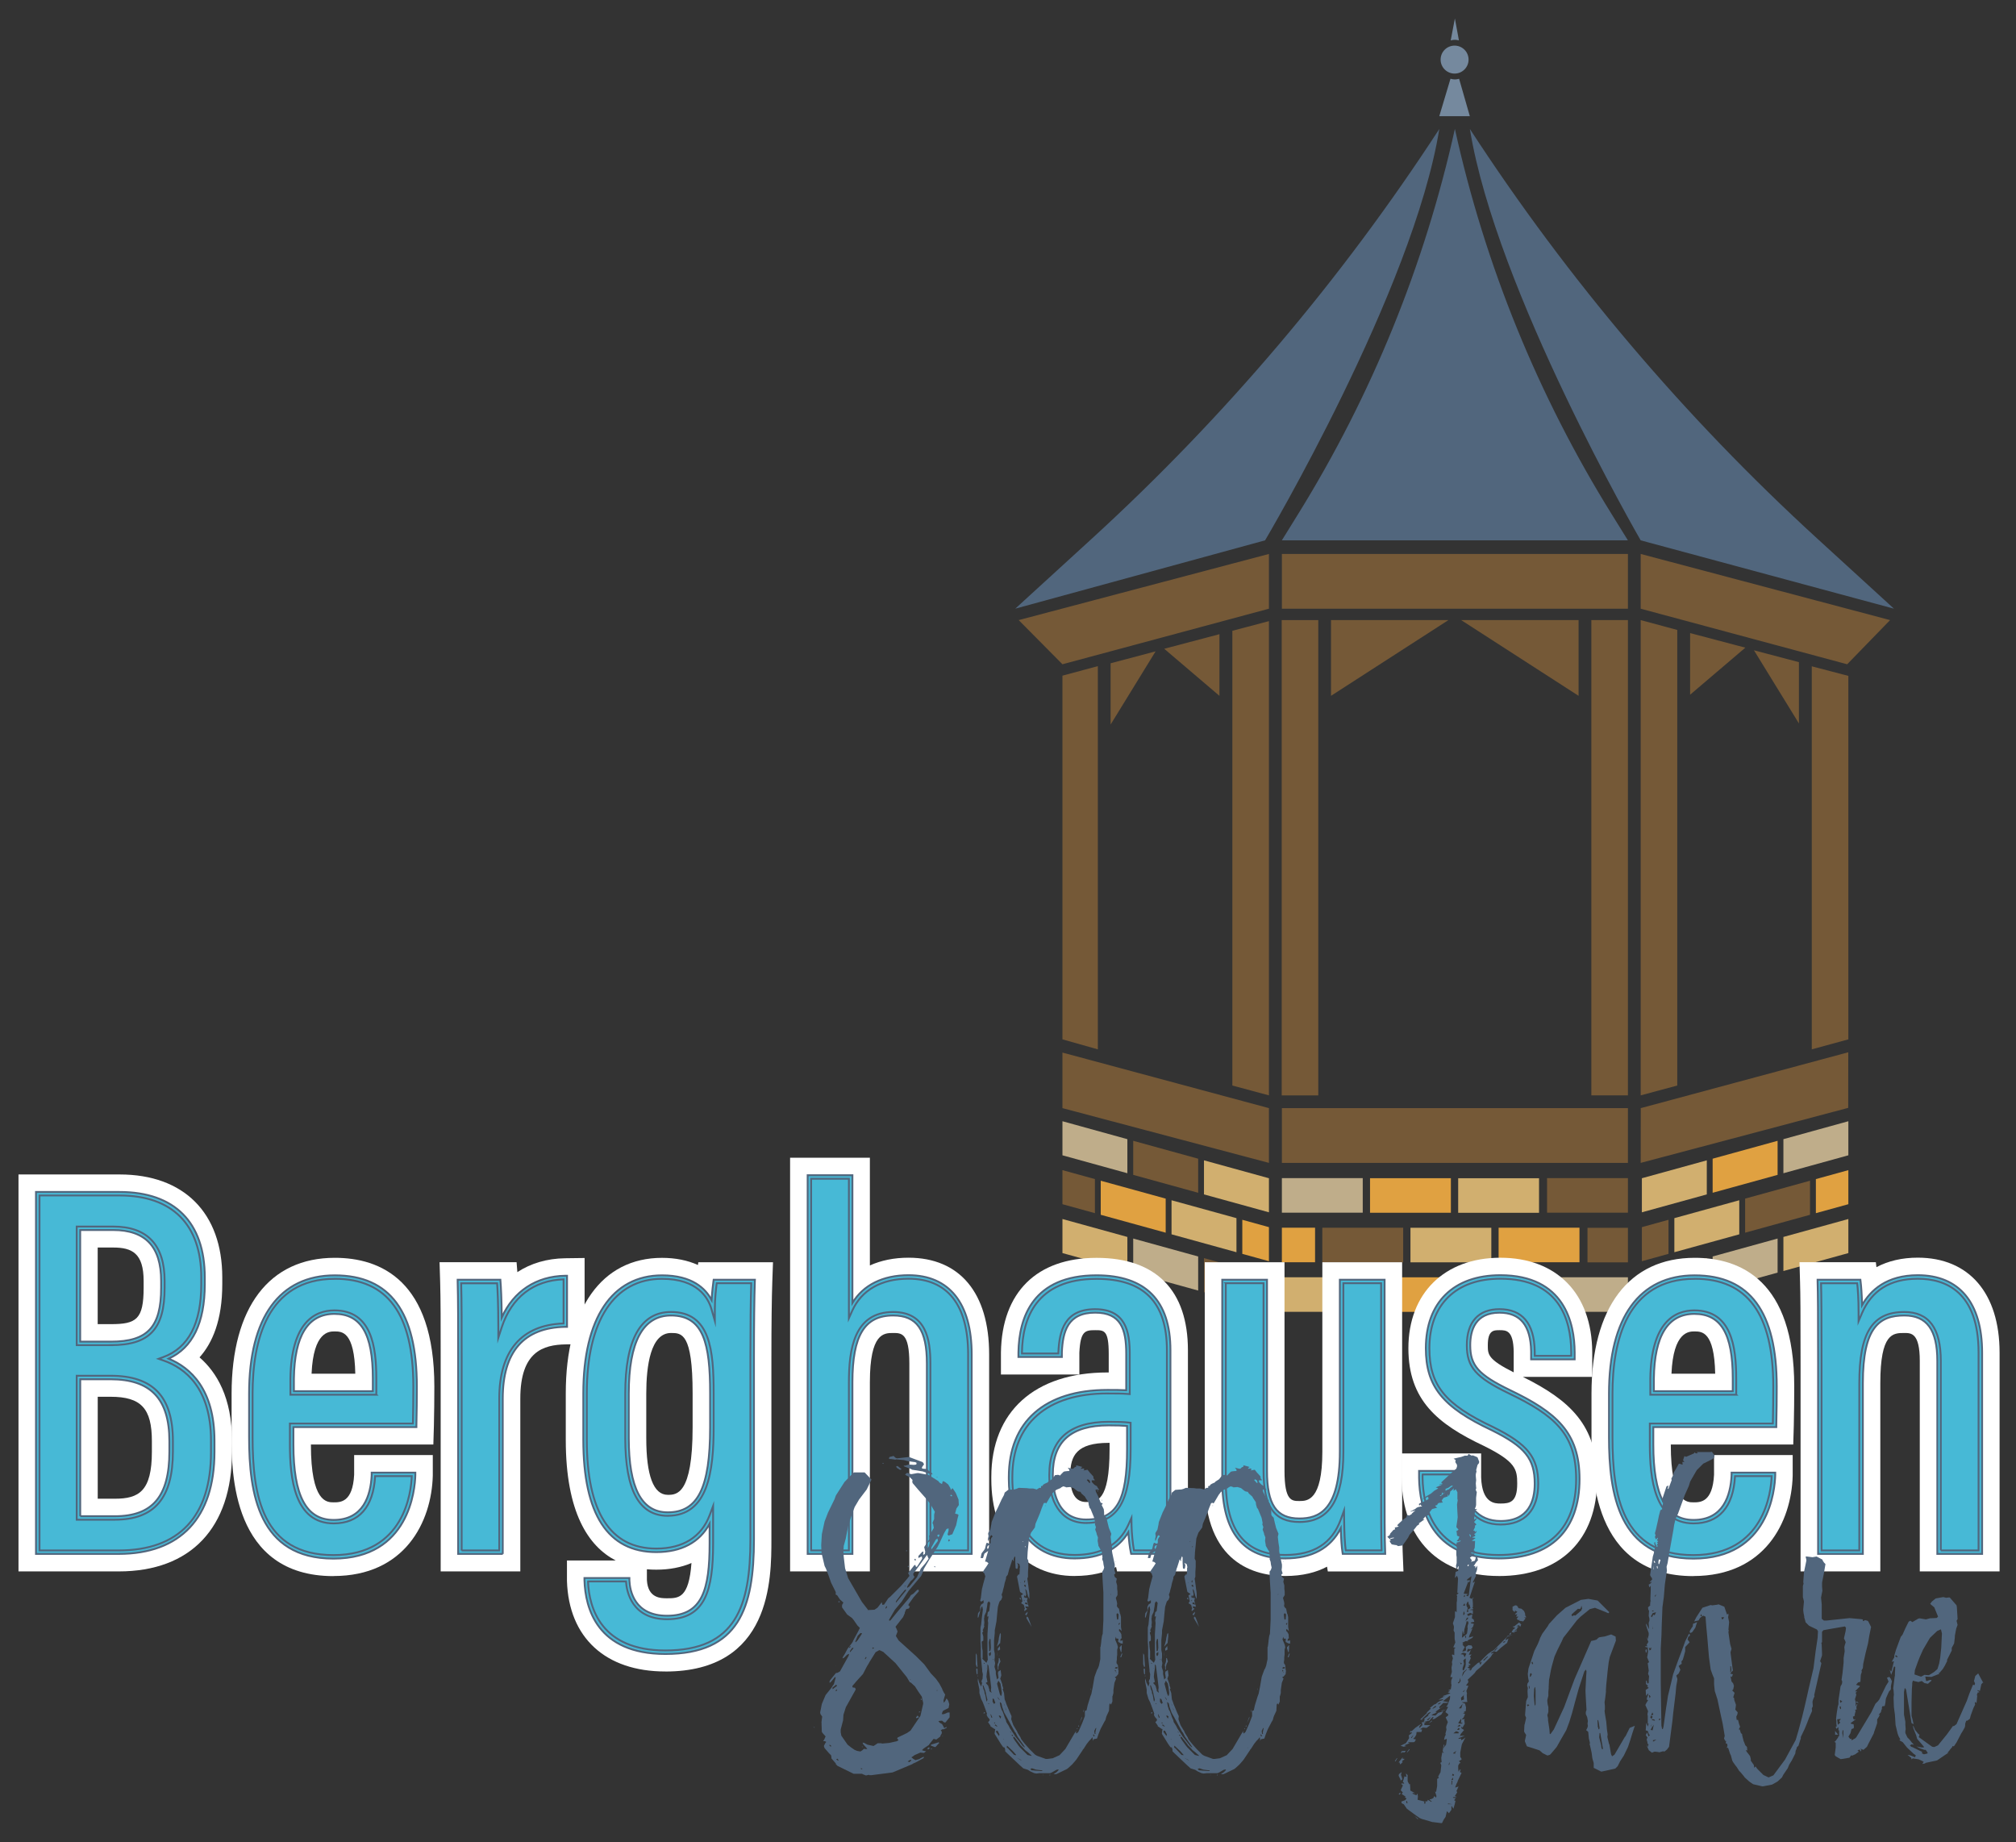
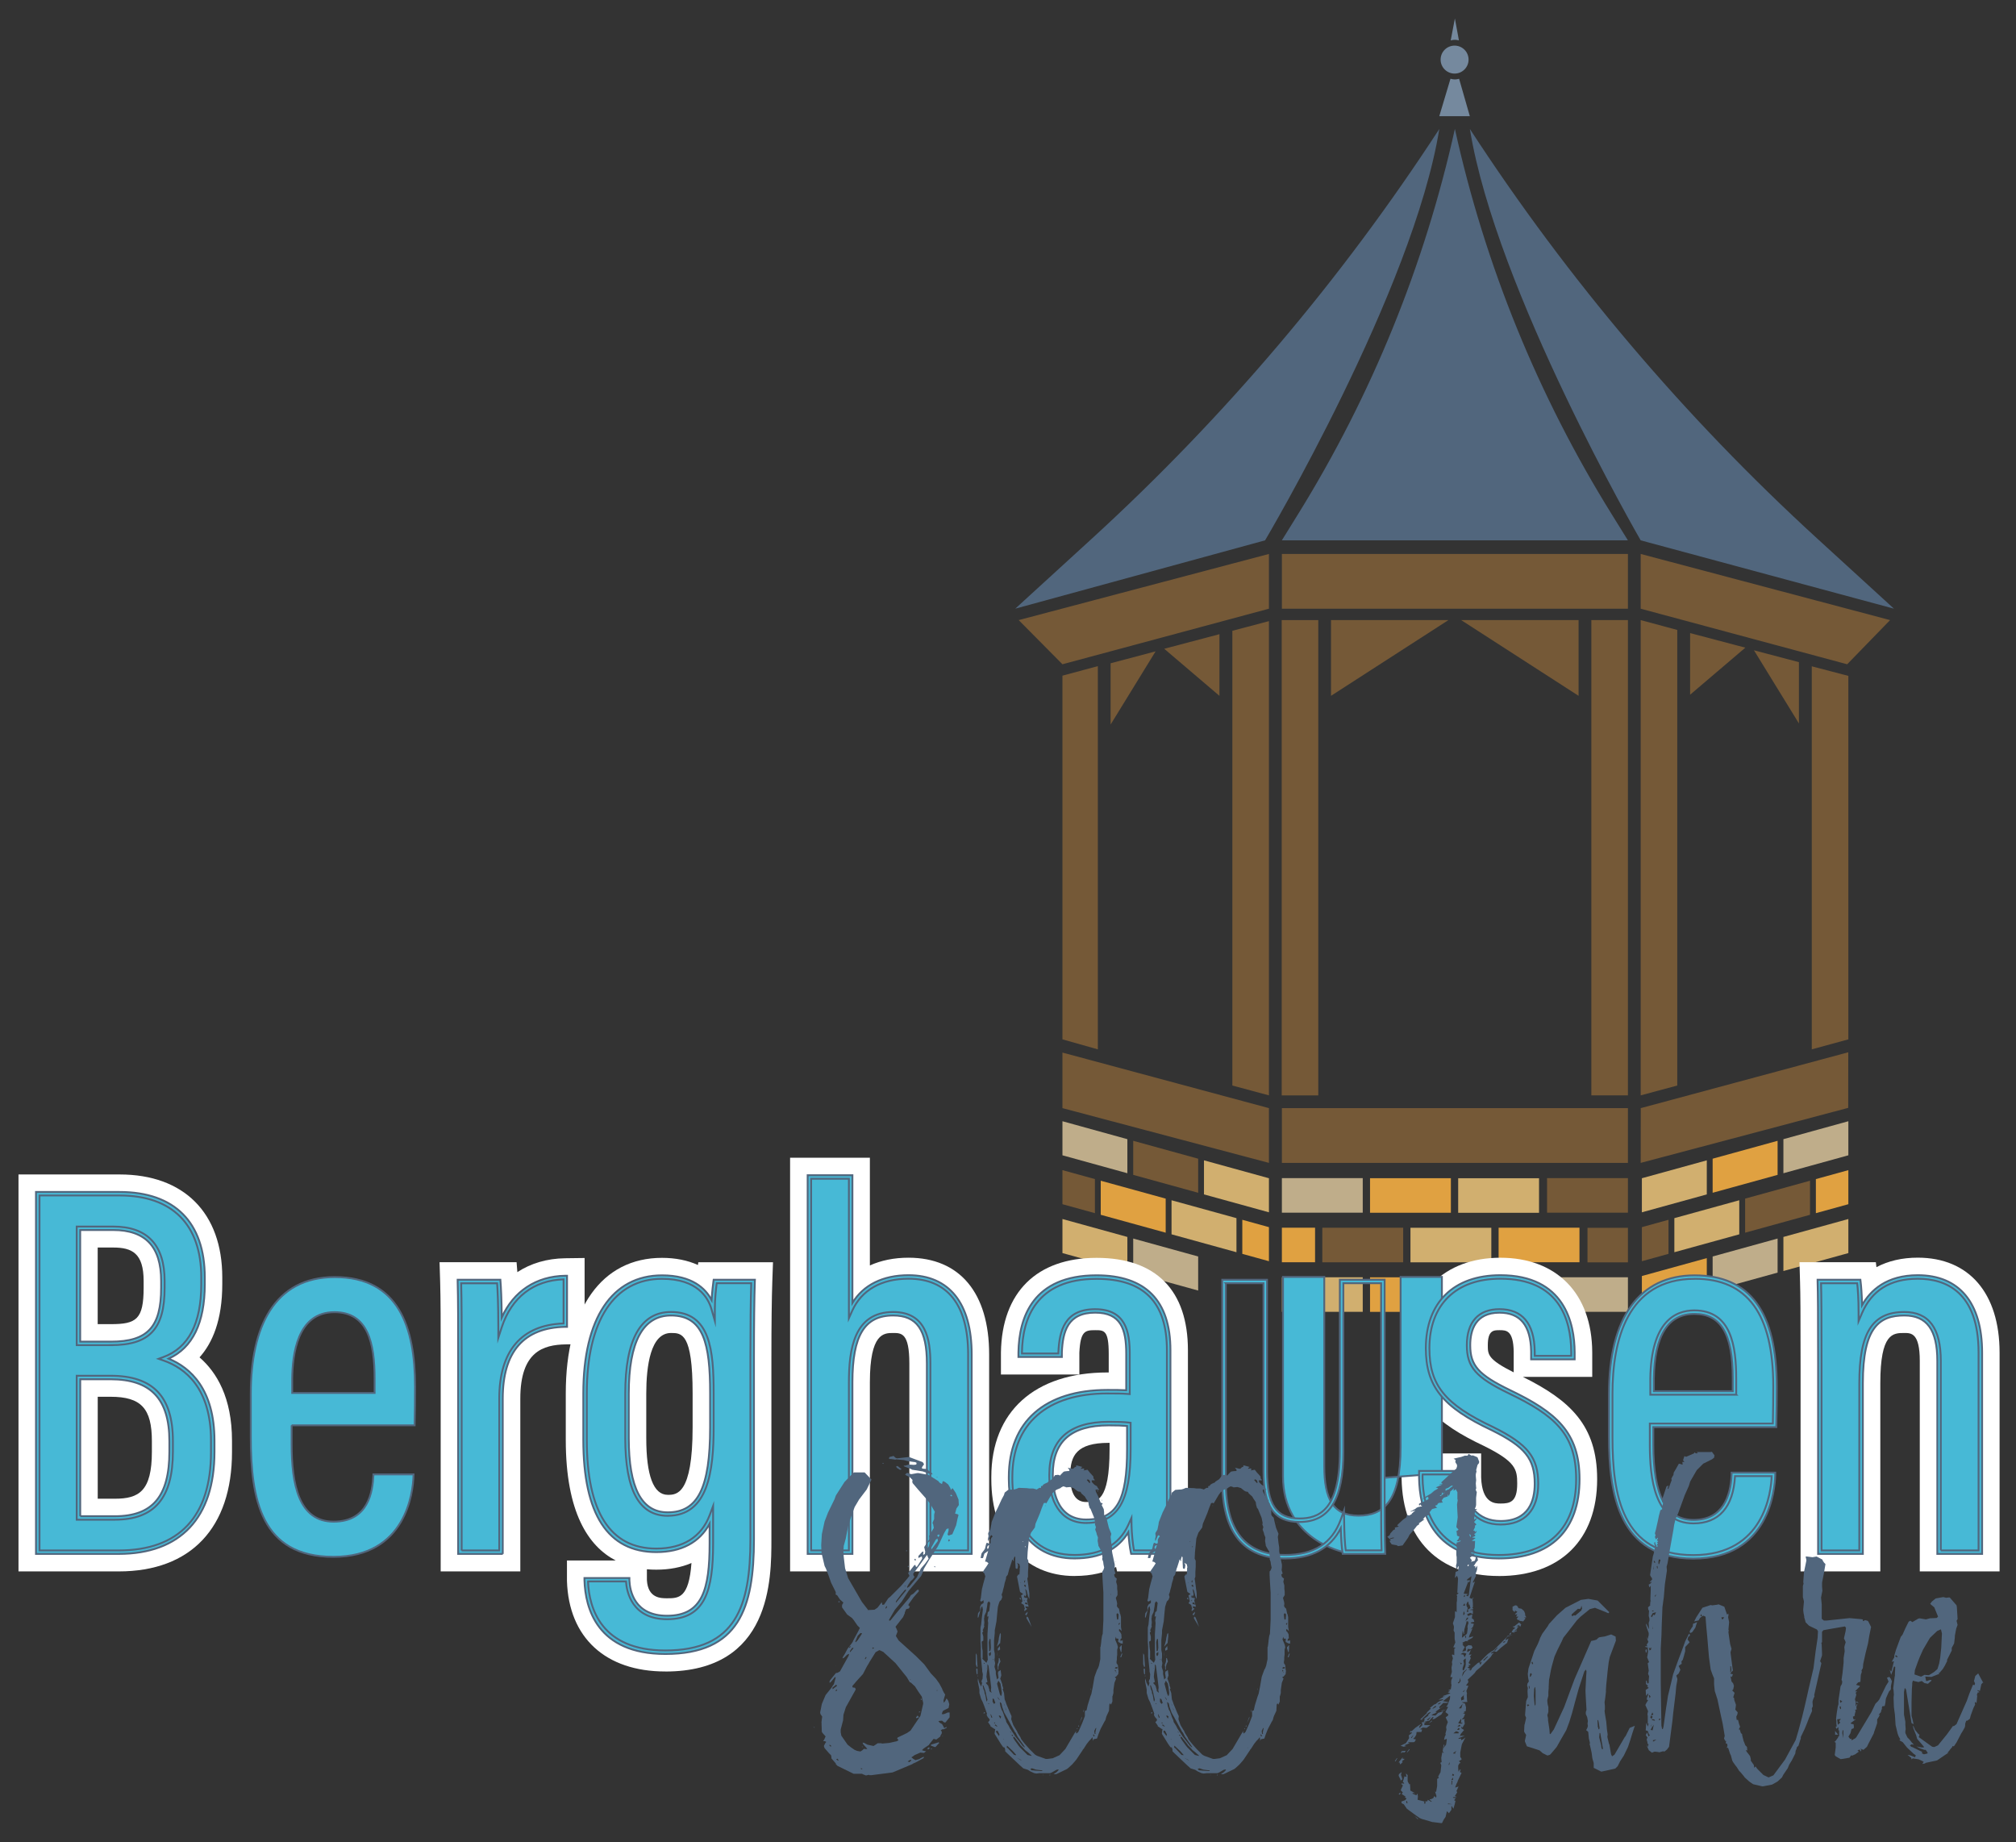
<svg xmlns="http://www.w3.org/2000/svg" id="Ebene_1" width="545" height="498" viewBox="0 0 545 498">
  <rect x="0" y="0" width="545" height="498" fill="#333333" stroke="none" />
  <defs>
    <style>.cls-1{fill:#75899e;}.cls-2{fill:#47b9d6;stroke:#51667d;stroke-miterlimit:10;stroke-width:.5px;}.cls-3{fill:#fff;}.cls-4{fill:#d1af6f;}.cls-5{fill:#755937;}.cls-6{fill:#bfad8a;}.cls-7{fill:#51667d;}.cls-8{fill:#e0a141;}</style>
  </defs>
  <rect class="cls-5" x="346.49" y="167.62" width="9.89" height="128.48" />
  <rect class="cls-5" x="430.21" y="167.62" width="9.89" height="128.48" transform="translate(870.3 463.71) rotate(-180)" />
  <polygon class="cls-5" points="443.54 296.09 453.43 293.43 453.43 170.28 443.54 167.62 443.54 296.09" />
  <polygon class="cls-5" points="499.68 280.95 489.79 283.65 489.79 180.11 499.68 182.7 499.68 280.95" />
  <rect class="cls-5" x="346.54" y="299.54" width="93.55" height="14.8" />
  <polygon class="cls-5" points="499.66 284.44 443.56 299.54 443.54 314.34 499.64 299.47 499.66 284.44" />
  <polygon class="cls-5" points="343.04 296.09 333.15 293.43 333.15 170.51 343.04 167.9 343.04 296.09" />
  <polygon class="cls-5" points="287.22 280.95 296.79 283.65 296.79 180.06 287.22 182.64 287.22 280.95" />
  <polygon class="cls-5" points="287.22 284.52 343.04 299.54 343.04 314.34 287.22 299.54 287.22 284.52" />
  <rect class="cls-5" x="346.54" y="149.74" width="93.55" height="14.8" />
  <polygon class="cls-5" points="499.36 179.56 443.54 164.54 443.54 149.74 510.96 167.62 499.36 179.56" />
  <polygon class="cls-5" points="287.22 179.56 343.04 164.54 343.04 149.74 275.39 167.62 287.22 179.56" />
  <path class="cls-7" d="M440.09,146.07l-4.36-7.02c-19.94-32.08-34.28-67.31-42.42-104.2h0s0,0,0,0c-8.17,36.81-22.48,71.98-42.33,104.03l-4.45,7.18h93.55Z" />
  <path class="cls-7" d="M397.36,34.85h0c7.02,43.58,46.18,111.21,46.18,111.21l68.46,18.47-20.71-18.93c-35.87-32.8-67.43-70.01-93.94-110.75h0Z" />
  <path class="cls-7" d="M389.1,34.85h0c-7.02,43.58-47.1,111.21-47.1,111.21l-67.54,18.47,20.71-18.93c35.87-32.8,67.43-70.01,93.94-110.75h0Z" />
  <circle class="cls-1" cx="393.23" cy="16.11" r="3.78" />
  <path class="cls-1" d="M394.46,21.29c-.36.11-.75.18-1.15.18s-.82-.07-1.19-.19l-3.03,10.13h8.26l-2.9-10.11Z" />
  <path class="cls-1" d="M394.4,10.92l-1.09-5.92-1.13,5.93c.36-.11.74-.17,1.13-.17s.74.06,1.09.16Z" />
  <polygon class="cls-6" points="304.77 317.14 287.22 312.29 287.22 303.08 304.77 307.93 304.77 317.14" />
  <polygon class="cls-5" points="323.91 322.42 306.35 317.58 306.35 308.37 323.91 313.21 323.91 322.42" />
  <polygon class="cls-4" points="343.04 327.7 325.48 322.86 325.48 313.65 343.04 318.49 343.04 327.7" />
  <polygon class="cls-5" points="296 327.93 287.22 325.51 287.22 316.3 296 318.72 296 327.93" />
  <polygon class="cls-8" points="315.13 333.21 297.57 328.37 297.57 319.16 315.13 324 315.13 333.21" />
  <polygon class="cls-4" points="334.26 338.49 316.71 333.65 316.71 324.44 334.26 329.28 334.26 338.49" />
  <polygon class="cls-8" points="343.04 340.92 335.84 338.93 335.84 329.72 343.04 331.71 343.04 340.92" />
  <polygon class="cls-4" points="304.77 343.57 287.22 338.72 287.22 329.51 304.77 334.36 304.77 343.57" />
  <polygon class="cls-6" points="323.91 348.85 306.35 344 306.35 334.79 323.91 339.64 323.91 348.85" />
-   <polygon class="cls-5" points="343.04 354.13 325.48 349.29 325.48 340.08 343.04 344.92 343.04 354.13" />
  <polygon class="cls-6" points="482.12 317.14 499.68 312.29 499.68 303.08 482.12 307.93 482.12 317.14" />
  <polygon class="cls-8" points="462.99 322.42 480.55 317.58 480.55 308.37 462.99 313.21 462.99 322.42" />
  <polygon class="cls-4" points="443.86 327.7 461.41 322.86 461.41 313.65 443.86 318.49 443.86 327.7" />
  <polygon class="cls-8" points="490.9 327.93 499.68 325.51 499.68 316.3 490.9 318.72 490.9 327.93" />
  <polygon class="cls-5" points="471.77 333.21 489.32 328.37 489.32 319.16 471.77 324 471.77 333.21" />
  <polygon class="cls-4" points="452.64 338.49 470.19 333.65 470.19 324.44 452.64 329.28 452.64 338.49" />
  <polygon class="cls-5" points="443.86 340.92 451.06 338.93 451.06 329.72 443.86 331.71 443.86 340.92" />
  <polygon class="cls-4" points="482.12 343.57 499.68 338.72 499.68 329.51 482.12 334.36 482.12 343.57" />
  <polygon class="cls-6" points="462.99 348.85 480.55 344 480.55 334.79 462.99 339.64 462.99 348.85" />
  <polygon class="cls-8" points="443.86 354.13 461.41 349.29 461.41 340.08 443.86 344.92 443.86 354.13" />
  <rect class="cls-4" x="394.2" y="318.49" width="21.86" height="9.34" />
  <rect class="cls-8" x="370.37" y="318.48" width="21.86" height="9.34" />
  <rect class="cls-8" x="405.13" y="331.86" width="21.86" height="9.34" />
  <rect class="cls-6" x="346.54" y="318.46" width="21.86" height="9.34" />
  <rect class="cls-5" x="429.16" y="331.89" width="10.93" height="9.34" />
  <rect class="cls-4" x="381.3" y="331.88" width="21.86" height="9.34" />
  <rect class="cls-5" x="418.23" y="318.46" width="21.86" height="9.34" />
  <rect class="cls-6" x="418.23" y="345.26" width="21.86" height="9.34" />
  <rect class="cls-5" x="357.47" y="331.87" width="21.86" height="9.34" />
  <rect class="cls-8" x="346.54" y="331.86" width="8.97" height="9.34" />
  <rect class="cls-5" x="394.2" y="345.29" width="21.86" height="9.34" />
  <rect class="cls-8" x="370.37" y="345.27" width="21.86" height="9.34" />
  <rect class="cls-4" x="346.54" y="345.26" width="21.86" height="9.34" />
  <polygon class="cls-5" points="300.24 195.85 300.24 179.29 312.4 176.07 300.24 195.85" />
  <polygon class="cls-5" points="329.66 188.09 329.66 171.43 314.73 175.37 329.66 188.09" />
  <polygon class="cls-5" points="486.32 195.56 486.32 178.99 474.16 175.78 486.32 195.56" />
  <polygon class="cls-5" points="456.9 187.79 456.9 171.13 471.83 175.07 456.9 187.79" />
  <polygon class="cls-5" points="359.82 188.09 359.82 167.62 391.56 167.62 359.82 188.09" />
  <polygon class="cls-5" points="426.75 188.09 426.75 167.62 395.01 167.62 426.75 188.09" />
  <path class="cls-3" d="M32.1,424.77H5v-107.3h27.35c17.37,0,27.74,10.4,27.74,27.82v1.85c0,9.72-2.66,15.88-6.15,19.77,4.63,4.02,8.78,10.87,8.78,22.54v3.04c0,20.51-11.16,32.28-30.62,32.28ZM15.41,414.36h.6v-86.48h-.6v86.48ZM48.42,376.11c1.89,3.26,3.04,7.63,3.04,13.43v2.84c0,9.6-2.8,15.4-6.77,18.79,5.1-3.42,7.61-9.62,7.61-18.68v-3.04c0-5.82-1.3-10.29-3.89-13.34ZM26.42,405.12h4.64c6.49,0,10-2.03,10-12.73v-2.84c0-8.85-2.92-11.99-11.17-11.99h-3.47v27.56ZM26.42,357.93h3.59c6.83,0,8.82-1.29,8.82-9.83v-1.84c0-7.52-3.15-9.04-8.24-9.04h-4.18v20.7ZM41.24,329.43c5.18,3.1,8,8.87,8,16.83v1.84c0,2.55-.17,5.34-.85,8.02.77-2.15,1.3-5.04,1.3-8.98v-1.85c0-8.2-2.78-13.45-8.44-15.87Z" />
-   <path class="cls-3" d="M90.14,426.04c-27.53,0-27.53-28.31-27.53-37.61v-11.68c0-23.35,10.17-36.75,27.9-36.75,12.28,0,26.91,6.04,26.91,34.8,0,2.61-.04,7.8-.12,10.62l-.15,5.05h-33.1c.01,15.63,4.31,15.63,6.15,15.63s5.15,0,5.54-7.45v-5.33h21.26v5.56c-.32,12.52-7.55,27.14-26.86,27.14ZM76.12,359.3c-2.07,4.28-3.11,10.11-3.11,17.45v11.68c0,14.54,2.84,21.64,7.61,24.84-4.64-3.99-6.98-11.63-6.98-22.87v-10.33h.15v-7.43c.08-5.72.97-10.06,2.33-13.34ZM105.53,403.75c-.63,2.82-1.71,5.22-3.19,7.16,1.93-2.15,3.01-4.76,3.59-7.16h-.4ZM106.47,380.08h.51c.02-1.98.03-3.95.03-5.27,0-10.02-1.81-16-4.57-19.53,2.69,3.86,4.04,9.65,4.04,17.33v7.47ZM84.23,371.33h11.82c-.23-11.43-3.59-11.43-5.62-11.43-1.44,0-5.71,0-6.2,11.43Z" />
  <path class="cls-3" d="M140.65,424.77h-21.52v-57.87c0-9.28,0-15.41-.14-20.35l-.16-5.36h20.82l.21,2.68c3.63-2.38,8-3.68,12.9-3.75l5.28-.07v23.26l-5.11.09c-6.07.11-12.27,1.93-12.27,14.65v46.72ZM129.53,414.36h.7v-23.91l-.26.8v-32.6c0-2.88-.04-5.2-.1-7.04h-.39c.05,4.08.04,8.96.04,15.3v47.46ZM147.62,351.53c-1.79.73-3.32,1.85-4.59,3.34,1.42-.6,2.95-1.05,4.59-1.37v-1.97Z" />
  <path class="cls-3" d="M179.86,451.82c-16.18,0-26.12-9.15-26.59-24.48v-.32s0-5.2,0-5.2h13.19c-7.4-3.84-13.51-12.97-13.51-32.6v-12.59c0-22.93,9.72-36.62,26.01-36.62,3.65,0,6.93.67,9.72,1.93l.1-.74h20.19l-.19,5.39c-.15,4.23-.24,11.61-.24,20.24v49.29c0,10.68,0,35.71-28.68,35.71ZM164.45,432.23c1.04,3.49,3.12,5.97,6.26,7.46-2.71-1.9-4.44-4.6-5.37-7.46h-.89ZM197.5,392.11v25.08c0,5.75,0,15.86-5.93,21.38,4.79-3.45,6.56-10.36,6.56-22.46v-49.29c0-5.89.04-11.1.11-15.22h-.21c-.04.7-.07,1.41-.07,2.08l.12,36.89-.46-1.58c-.02.97-.06,2.02-.13,3.12ZM174.88,427.09c.27,4.94,3.76,4.94,5.45,4.94,3.13,0,5.9,0,6.6-9.53-2.77,1.18-5.96,1.8-9.51,1.8-.84,0-1.68-.03-2.54-.11v2.91ZM176.84,350.56c-11.67,1.63-13.48,16.81-13.48,26.07v12.59c0,22.12,8.21,24.4,12.68,24.63-6.06-1.81-11.74-8.06-11.74-25.14v-12.01c0-18.31,6.61-24.38,12.53-26.15ZM181.4,360.32c-5.53,0-6.69,8.91-6.69,16.39v12.01c0,10.19,1.96,15.35,5.81,15.35,2.35,0,6.72,0,6.72-18.23v-9.26c0-16.26-2.97-16.26-5.84-16.26Z" />
  <path class="cls-3" d="M267.4,424.77h-21.57v-56.21c0-8.24-2.13-8.24-4.38-8.24-2.5,0-6.29,0-6.29,13.32v51.13h-21.57v-111.82h21.57v29.11c3.05-1.37,6.57-2.09,10.43-2.09,13.86,0,21.81,9.51,21.81,26.1v58.7ZM256.24,414.36h.75v-48.29c0-15.69-8.27-15.7-11.39-15.7,5.51,1.33,10.64,5.87,10.64,18.18v45.81ZM224,414.36h.75v-91.01h-.75v91.01Z" />
  <path class="cls-3" d="M290.5,426.01c-13.67,0-22.51-10.29-22.51-26.21v-.55c0-17.7,11.74-28.26,31.4-28.26h.34v-5.01c0-6.42-1.23-6.42-3.67-6.42-2.74,0-3.98.25-4.27,6.07v5.91h-21.2v-5.98c.26-16.26,9.68-25.55,25.85-25.55s24.7,8.87,24.7,24.98v41.43c0,4.44.23,10.46.43,12.68l.51,5.67h-20.1l-.26-1.2c-2.87,1.47-6.54,2.43-11.22,2.43ZM281.29,388.49c-1.93,2.78-2.89,6.36-2.89,10.75v.55c0,5.42,1.33,14.21,9.69,15.61-5.7-2.25-9.15-8.15-9.15-16.27v-.53c0-3.94.81-7.34,2.35-10.12ZM310.73,414.36h.16c-.1-2.56-.16-5.47-.16-7.94v-41.43c0-6.41-1.59-10.47-5.21-12.63,2.71,2.47,4.61,6.68,4.61,13.61v14.39l.25.03v11.32c0,.54,0,1.15,0,1.82l.26,18.83c0,.56.05,1.26.1,2ZM299.7,390.02c-8.59,0-10.36,3.43-10.36,8.59v.53c0,4.56,1.44,6.87,4.29,6.87s6.33,0,6.33-14.3v-1.69h-.27ZM281.42,361.13h.42c.44-2.37,1.18-4.39,2.2-6.07-1.28,1.6-2.14,3.61-2.62,6.07Z" />
-   <path class="cls-3" d="M347.45,426.01c-8.13,0-21.76-3.34-21.76-25.71v-59.1h21.56v56.38c0,8.16,1.96,8.16,4.03,8.16s6.2,0,6.2-13.34v-51.2h21.57v58.29c0,9.19,0,16.45.14,19.87l.22,5.42h-20.45l-.21-1.29c-2.9,1.54-6.6,2.52-11.31,2.52ZM336.1,351.6v48.69c0,12.93,5.04,15.14,10.67,15.29-6.59-1.77-9.93-7.81-9.93-18.02v-45.97h-.75ZM368.18,414.36h.49c-.04-3.79-.04-8.81-.04-14.88v-47.88h-.75v38.53l.21,20.75c.01,1.31.04,2.47.09,3.48Z" />
  <path class="cls-3" d="M405.17,426.01c-16.2,0-26.02-9.88-26.27-26.43v-6.7s21.51,0,21.51,0v6.5c.24,7.04,3.76,7.04,5.26,7.04,2.54,0,4.49-.39,4.49-5.35,0-3.89-.38-5.95-8.95-10.2-12.64-5.95-20.47-12.45-20.47-26.43,0-14.86,9.76-24.46,24.86-24.46s24.77,9.55,24.84,25.55v6.66h-18.74c12.73,6.33,20.07,13.11,20.07,27.63,0,16.4-9.94,26.2-26.59,26.2ZM389.6,403.29c.73,4.83,2.78,8.22,6.2,10.2-2.79-2.33-4.67-5.82-5.43-10.2h-.77ZM394.52,354.28c-2.62,2.79-3.36,6.65-3.36,10.15,0,7.06,2.1,11.19,14.54,17.04l.1.05c9.36,4.64,14.78,9.32,14.78,19.55,0,4.34-1.14,7.95-3.22,10.61,2.68-2.62,4-6.56,4-11.87,0-9.09-3.21-12.99-15.6-18.95-9.26-4.49-13.95-8.38-13.95-17.23,0-3.75.97-6.93,2.71-9.35ZM405.36,359.56c-1.55,0-3.15,0-3.15,4.07,0,2.51,0,3.82,7,7.33v-5.66c-.12-5.74-2.02-5.74-3.85-5.74ZM419.35,361.77h.42c-.56-3.96-2.01-6.56-3.89-8.27,1.63,1.87,2.93,4.52,3.47,8.27Z" />
-   <path class="cls-3" d="M457.77,426.04c-27.53,0-27.53-28.31-27.53-37.61v-11.68c0-23.35,10.17-36.75,27.9-36.75,12.28,0,26.91,6.04,26.91,34.8,0,2.6-.04,7.78-.12,10.62l-.15,5.05h-33.1c.01,15.63,4.31,15.63,6.15,15.63s5.15,0,5.54-7.45v-5.33h21.26v5.56c-.32,12.52-7.55,27.14-26.86,27.14ZM443.75,359.29c-2.07,4.28-3.11,10.11-3.11,17.46v11.68c0,14.55,2.84,21.64,7.61,24.84-4.64-3.99-6.98-11.63-6.98-22.87v-10.33h.15v-7.43c.08-5.73.97-10.07,2.34-13.35ZM473.16,403.75c-.63,2.81-1.71,5.21-3.18,7.15,1.93-2.15,3-4.75,3.58-7.15h-.4ZM474.11,380.08h.51c.02-1.98.03-3.96.03-5.27,0-10.02-1.81-16-4.57-19.53,2.69,3.86,4.04,9.65,4.04,17.33v7.47ZM451.86,371.33h11.82c-.23-11.43-3.59-11.43-5.62-11.43-1.44,0-5.71,0-6.2,11.43Z" />
  <path class="cls-3" d="M540.56,424.77h-21.57v-56.89c0-7.56-2.32-7.56-4.18-7.56-3.04,0-6.49,0-6.49,13.56v50.89h-21.56v-55.88c0-14.76-.04-18.82-.14-22.35l-.15-5.35h20.64l.16,1.34c3.18-1.69,6.94-2.57,11.16-2.57,13.86,0,22.13,9.6,22.13,25.67v59.13ZM529.4,414.36h.75v-48.72c0-13.3-6.32-15.16-11.29-15.26,5.02,1.23,10.54,5.35,10.54,17.5v46.48ZM497.17,414.36h.75v-34.55l-.21.49v-25.5c0-1.19-.02-2.25-.05-3.2h-.54c.03,3.4.05,8.45.05,17.29v45.47Z" />
  <path class="cls-2" d="M10.2,322.68h22.15c14.98,0,22.54,8.42,22.54,22.62v1.85c0,13.18-5.31,18.21-10.59,20.13,6.4,2.21,13.22,8.01,13.22,22.17v3.04c0,17.31-8.69,27.07-25.41,27.07H10.2v-96.89ZM30.01,363.14c10.53,0,14.02-4.47,14.02-15.03v-1.84c0-9.17-4.24-14.24-13.44-14.24h-9.38v31.11h8.8ZM21.21,410.32h9.84c10.68,0,15.21-5.81,15.21-17.93v-2.84c0-11.62-5.1-17.19-16.37-17.19h-8.67v37.97Z" />
  <path class="cls-2" d="M32.1,420.04H9.73v-97.84h22.62c14.84,0,23.01,8.2,23.01,23.09v1.85c0,10.43-3.29,17.19-9.77,20.12,5.9,2.43,12.39,8.26,12.39,22.19v3.04c0,17.76-9.19,27.55-25.89,27.55ZM10.68,419.1h21.42c16.32,0,24.94-9.2,24.94-26.6v-3.04c0-14.27-7.01-19.69-12.9-21.72l-1.26-.44,1.25-.46c6.82-2.48,10.28-9.11,10.28-19.69v-1.85c0-14.28-7.84-22.15-22.06-22.15H10.68v95.94ZM31.05,410.8h-10.31v-38.92h9.15c11.49,0,16.85,5.61,16.85,17.66v2.84c0,12.56-4.98,18.41-15.68,18.41ZM21.69,409.85h9.37c10.19,0,14.73-5.38,14.73-17.46v-2.84c0-11.41-5.05-16.72-15.9-16.72h-8.2v37.02ZM30.01,363.61h-9.27v-32.06h9.85c9.23,0,13.91,4.95,13.91,14.71v1.84c0,11.16-4.06,15.5-14.5,15.5ZM21.69,362.66h8.32c9.88,0,13.55-3.95,13.55-14.56v-1.84c0-9.26-4.24-13.77-12.97-13.77h-8.91v30.17Z" />
  <path class="cls-2" d="M78.84,385.28v5.13c0,10.75,1.88,20.91,11.35,20.91s10.54-8.22,10.75-12.52v-.26h10.85v.22c-.12,4.76-2.09,22.07-21.66,22.07s-22.33-15.6-22.33-32.4v-11.68c0-17.99,6.29-31.54,22.7-31.54,17.26,0,21.71,13.54,21.71,29.6,0,2.63-.04,7.72-.12,10.47h-33.25ZM101.27,376.53v-3.92c0-9.51-1.79-17.92-10.84-17.92-10.2,0-11.35,11.67-11.44,17.95v3.89h22.28Z" />
-   <path class="cls-2" d="M90.14,421.31c-20.21,0-22.8-17.57-22.8-32.88v-11.68c0-20.65,8.23-32.01,23.17-32.01s22.18,9.84,22.18,30.07c0,2.59-.04,7.71-.12,10.49v.46h-33.25v4.65c0,13.95,3.46,20.44,10.88,20.44,8.01,0,10.01-6.56,10.28-12.07v-.71s11.8,0,11.8,0v.7c-.1,3.77-1.61,22.54-22.13,22.54ZM90.51,345.68c-18.37,0-22.23,16.89-22.23,31.07v11.68c0,15.79,2.6,31.93,21.86,31.93s21.02-17.21,21.18-21.35h-9.91c-.47,8.37-4.34,12.78-11.21,12.78-10.6,0-11.83-12.21-11.83-21.39v-5.6h33.26c.07-2.84.11-7.55.11-10,0-19.6-6.95-29.13-21.23-29.13ZM101.74,377h-23.23v-4.36c.22-15.23,6.6-18.43,11.91-18.43,10.03,0,11.31,9.83,11.31,18.39v4.39ZM79.46,376.06h21.33v-3.45c0-12.07-3.2-17.45-10.37-17.45s-10.8,5.88-10.97,17.49v3.41Z" />
  <path class="cls-2" d="M124.33,371.3c0-11.76.03-19.13-.14-24.9h10.64c.14,1.84.35,5.71.35,12.25,2.9-8.85,9.56-13.21,17.64-13.32v12.87c-11,.19-17.38,6.46-17.38,19.85v41.52h-11.11v-48.27Z" />
  <path class="cls-2" d="M135.92,420.04h-12.06v-53.14c0-9.32,0-15.48-.14-20.49v-.49s11.55,0,11.55,0l.03.44c.12,1.48.3,4.58.34,9.77,3.18-7.1,9.32-11.17,17.17-11.28h.48s0,13.81,0,13.81h-.46c-11.22.2-16.92,6.72-16.92,19.39v41.99ZM124.8,419.1h10.17v-41.04c0-12.92,6.01-19.93,17.38-20.31v-11.93c-8.14.28-14.06,4.88-16.72,12.98l-.92,2.82v-2.96c0-6.16-.19-9.9-.32-11.77h-9.72c.14,4.94.13,11,.13,20.03v52.19Z" />
  <path class="cls-2" d="M203.33,416.11c0,17.52-3.51,30.5-23.47,30.5-17.55,0-21.14-11.41-21.39-19.43v-.16h11.2v.19c.17,3.65,1.93,10.01,10.65,10.01,9.91,0,11.97-7.31,11.97-20.04v-7.48c-2.34,6.23-7.5,9.38-14.88,9.38-13.31,0-19.25-10.77-19.25-29.86v-12.59c0-20.42,7.88-31.42,20.8-31.42,8.85,0,12.6,4.36,13.8,8.48,0-2.62.35-5.75.56-7.3h10.25c-.14,3.99-.24,11.04-.24,20.42v49.29ZM169.51,376.71v12.01c0,13.87,3.69,20.56,11.01,20.56,9.74,0,11.93-9.63,11.93-23.43v-9.26c0-12.99-1.53-21.46-11.05-21.46-7.94,0-11.89,7.45-11.89,21.59Z" />
  <path class="cls-2" d="M179.86,447.09c-18.49,0-21.63-12.46-21.86-19.89v-.65h12.15v.66c.13,2.85,1.38,9.54,10.18,9.54,9.61,0,11.5-7.18,11.5-19.57v-5.29c-2.69,5.02-7.63,7.66-14.41,7.66-13.09,0-19.73-10.21-19.73-30.33v-12.59c0-20.27,7.75-31.89,21.28-31.89,8.16,0,11.79,3.56,13.4,6.67.13-2.23.4-4.34.5-5.08l.06-.41h11.15l-.02.49c-.15,4.28-.24,11.72-.24,20.41v49.29c0,18.59-4.07,30.98-23.95,30.98ZM158.96,427.5c.3,7.1,3.47,18.64,20.9,18.64,19.09,0,23-12.01,23-30.03v-49.29c0-8.37.08-15.59.23-19.95h-9.34c-.17,1.32-.51,4.3-.5,6.82v3.35s-.93-3.22-.93-3.22c-.89-3.04-3.8-8.14-13.35-8.14-12.92,0-20.33,11.28-20.33,30.94v12.59c0,19.5,6.32,29.39,18.78,29.39,7.21,0,12.21-3.14,14.44-9.07l.92-2.44v10.08c0,12.67-2.08,20.52-12.44,20.52-9.56,0-10.93-7.49-11.11-10.21h-10.26ZM180.52,409.74c-7.73,0-11.49-6.88-11.49-21.03v-12.01c0-14.64,4.16-22.06,12.37-22.06,10.64,0,11.52,10.37,11.52,21.93v9.26c0,11.82-1.47,23.9-12.4,23.9ZM181.4,355.59c-7.58,0-11.42,7.11-11.42,21.12v12.01c0,13.51,3.45,20.08,10.54,20.08,8.14,0,11.45-6.65,11.45-22.96v-9.26c0-13.29-1.73-20.99-10.57-20.99Z" />
  <path class="cls-2" d="M229.96,318.16v35.96c2.28-5.08,7.23-8.94,15.63-8.94,10.98,0,16.6,7.48,16.6,20.9v53.49h-11.16v-51.01c0-7.54-1.7-13.44-9.59-13.44-8.82,0-11.49,7-11.49,18.52v45.93h-11.16v-101.41h11.16Z" />
  <path class="cls-2" d="M262.67,420.04h-12.1v-51.48c0-9.09-2.72-12.97-9.11-12.97-7.72,0-11.02,5.4-11.02,18.05v46.4h-12.1v-102.36h12.1v34.51c2.94-4.85,8.25-7.49,15.16-7.49,11.01,0,17.08,7.59,17.08,21.37v53.97ZM251.51,419.1h10.21v-53.02c0-13.36-5.58-20.43-16.13-20.43-7.29,0-12.69,3.07-15.2,8.66l-.9,2.01v-37.69h-10.21v100.47h10.21v-45.45c0-8.84,1.36-19,11.97-19,8.92,0,10.06,7.44,10.06,13.91v50.54Z" />
  <path class="cls-2" d="M315.93,406.42c0,4.65.24,10.8.45,13.15h-10.22c-.36-1.67-.71-5.09-.74-7.13-2.56,5.58-7.56,8.36-14.92,8.36-12.56,0-17.3-10.32-17.3-21.01v-.55c0-14.93,9.71-23.06,26.19-23.06,2.28,0,3.81,0,5.54.13v-10.34c0-5.95-1.04-11.63-8.88-11.63s-9.22,5.91-9.47,11.15v.83h-10.8v-.78c.17-10.39,4.75-20.34,20.65-20.34,13.76,0,19.5,7.39,19.5,19.78v41.43ZM305.17,385.02c-1.41-.16-3.26-.21-5.47-.21-10.61,0-15.56,4.86-15.56,13.79v.53c0,6.4,2.74,12.08,9.49,12.08,8.77,0,11.54-6.5,11.54-19.5v-6.69Z" />
  <path class="cls-2" d="M290.5,421.27c-13.11,0-17.78-11.1-17.78-21.48v-.55c0-14.95,9.72-23.53,26.67-23.53,2.08,0,3.53,0,5.07.09v-9.83c0-6.69-1.43-11.15-8.4-11.15-7.47,0-8.74,5.14-9,10.7v1.28s-11.74,0-11.74,0v-1.25c.15-9.5,3.94-20.82,21.12-20.82,13.25,0,19.97,6.81,19.97,20.25v41.43c0,4.63.24,10.73.45,13.1l.05.52h-11.12l-.08-.37c-.28-1.26-.55-3.52-.68-5.47-2.82,4.69-7.69,7.07-14.53,7.07ZM299.39,376.66c-16.35,0-25.72,8.23-25.72,22.58v.55c0,4.82,1.21,20.53,16.83,20.53,7.16,0,12.03-2.72,14.5-8.09l.87-1.91.03,2.1c.03,1.92.33,4.95.65,6.67h9.32c-.2-2.67-.41-8.33-.41-12.67v-41.43c0-12.99-6.22-19.3-19.02-19.3-16.41,0-20.03,10.81-20.17,19.88v.3h9.85v-.36c.27-5.76,1.66-11.62,9.94-11.62s9.35,6.12,9.35,12.1v10.85l-.51-.04c-1.71-.13-3.22-.13-5.51-.13ZM293.64,411.68c-7.35,0-9.97-6.48-9.97-12.55v-.53c0-9.47,5.39-14.27,16.03-14.27,2.59,0,4.24.06,5.53.21l.42.05v7.11c0,14.19-3.48,19.97-12.01,19.97ZM299.7,385.29c-10.15,0-15.09,4.36-15.09,13.32v.53c0,2.72.65,11.6,9.02,11.6s11.06-5.33,11.06-19.03v-6.26c-1.18-.11-2.75-.16-5-.16Z" />
-   <path class="cls-2" d="M373.84,399.49c0,9.48,0,16.55.15,20.08h-10.59c-.29-1.8-.46-5.08-.5-8.64-2.54,6.92-7.92,9.87-15.44,9.87s-16.56-3.17-16.56-20.51v-53.9h11.16v51.17c0,8.83,2.37,13.36,9.24,13.36s11.4-3.98,11.4-18.54v-45.99h11.16v53.09Z" />
+   <path class="cls-2" d="M373.84,399.49c0,9.48,0,16.55.15,20.08h-10.59s-16.56-3.17-16.56-20.51v-53.9h11.16v51.17c0,8.83,2.37,13.36,9.24,13.36s11.4-3.98,11.4-18.54v-45.99h11.16v53.09Z" />
  <path class="cls-2" d="M347.45,421.27c-11.3,0-17.03-7.06-17.03-20.98v-54.37h12.1v51.65c0,9.15,2.54,12.89,8.76,12.89,5.09,0,10.93-2.05,10.93-18.07v-46.47h12.1v53.56c0,9.6,0,16.54.15,20.06l.02.49h-11.49l-.06-.4c-.23-1.4-.39-3.71-.47-6.53-2.75,5.41-7.79,8.16-15.01,8.16ZM331.37,346.87v53.42c0,13.48,5.26,20.03,16.08,20.03,7.74,0,12.64-3.13,15-9.56l.89-2.43.03,2.59c.04,3.47.19,6.4.43,8.17h9.7c-.13-3.67-.13-10.42-.13-19.61v-52.61h-10.21v45.52c0,12.97-3.77,19.02-11.87,19.02-6.81,0-9.71-4.14-9.71-13.84v-50.7h-10.21Z" />
  <path class="cls-2" d="M395.21,398.08v1.38c.22,7.2,3.61,12.16,10.47,12.16s9.7-4.05,9.7-10.55c0-7.08-2.94-10.45-11.89-14.89-13.07-6.14-17.53-11.51-17.53-21.75s5.71-19.26,19.65-19.26c15.21,0,19.59,10.11,19.63,20.36v1.43h-10.82v-1.73c-.09-4.55-1.26-10.89-9.05-10.89-5.78,0-8.35,3.73-8.35,9.28s2.23,8.29,11.01,12.54c12.82,6.17,18.55,11.38,18.55,23.64,0,13.42-7.41,20.99-21.39,20.99-15.04,0-20.89-9.43-21.07-21.3v-1.42h11.11Z" />
  <path class="cls-2" d="M405.17,421.27c-18.46,0-21.42-13.64-21.54-21.77v-1.9h12.05v1.85c.23,7.42,3.88,11.69,9.99,11.69,7.62,0,9.22-5.48,9.22-10.08,0-6.75-2.61-9.99-11.63-14.46-13.3-6.25-17.8-11.85-17.8-22.17,0-12.36,7.52-19.73,20.13-19.73,17.41,0,20.07,13.05,20.1,20.84v1.91h-11.77v-2.2c-.14-7.01-2.94-10.42-8.58-10.42-6.51,0-7.88,4.79-7.88,8.8,0,5.49,2.21,7.98,10.74,12.12,12.48,6,18.81,11.37,18.81,24.06,0,13.84-7.76,21.46-21.86,21.46ZM384.57,398.56v.94c.12,7.77,2.95,20.83,20.6,20.83,13.49,0,20.92-7.29,20.92-20.52,0-12.26-5.89-17.26-18.28-23.21-8.85-4.29-11.27-7.07-11.27-12.97,0-6.29,3.13-9.75,8.82-9.75,6.17,0,9.38,3.82,9.53,11.35v1.27h9.87v-.96c-.04-9.07-3.39-19.89-19.16-19.89-12.01,0-19.18,7.02-19.18,18.79,0,10,4.19,15.18,17.26,21.32,9.32,4.62,12.16,8.2,12.16,15.31s-3.61,11.03-10.17,11.03-10.69-4.6-10.94-12.62v-.92h-10.16Z" />
  <path class="cls-2" d="M446.48,385.28v5.13c0,10.75,1.88,20.91,11.35,20.91s10.54-8.22,10.75-12.52v-.26h10.85v.22c-.12,4.76-2.09,22.07-21.66,22.07s-22.33-15.6-22.33-32.4v-11.68c0-17.99,6.29-31.54,22.7-31.54,17.26,0,21.71,13.54,21.71,29.6,0,2.63-.04,7.72-.12,10.47h-33.25ZM468.9,376.53v-3.92c0-9.51-1.79-17.92-10.84-17.92-10.2,0-11.35,11.67-11.44,17.95v3.89h22.28Z" />
  <path class="cls-2" d="M457.77,421.31c-20.21,0-22.8-17.57-22.8-32.88v-11.68c0-20.65,8.23-32.01,23.17-32.01s22.18,9.84,22.18,30.07c0,2.57-.04,7.69-.12,10.49v.46h-33.25v4.65c0,13.95,3.46,20.44,10.88,20.44,8.01,0,10.01-6.56,10.28-12.07v-.71s11.8,0,11.8,0v.7c-.1,3.77-1.61,22.54-22.13,22.54ZM458.14,345.68c-18.37,0-22.23,16.89-22.23,31.07v11.68c0,15.79,2.6,31.93,21.86,31.93s21.02-17.21,21.18-21.35h-9.91c-.46,8.37-4.34,12.78-11.21,12.78-10.6,0-11.82-12.21-11.82-21.39v-5.6h33.26c.07-2.86.11-7.57.11-10,0-19.6-6.95-29.13-21.23-29.13ZM469.37,377h-23.23v-4.36c.22-15.23,6.6-18.43,11.91-18.43,10.03,0,11.31,9.83,11.31,18.39v4.39ZM447.1,376.06h21.33v-3.45c0-12.07-3.2-17.45-10.37-17.45s-10.8,5.88-10.96,17.49v3.41Z" />
  <path class="cls-2" d="M491.96,368.89c0-14.86-.04-18.96-.14-22.49h10.68c.21,1.73.42,4.49.42,8.4,2.29-5.37,6.97-9.62,15.52-9.62,9.64,0,16.93,5.57,16.93,20.47v53.93h-11.16v-51.68c0-7.96-2.53-12.77-9.38-12.77-7.88,0-11.69,4.69-11.69,18.76v45.69h-11.16v-50.68Z" />
  <path class="cls-2" d="M535.83,420.04h-12.1v-52.16c0-8.39-2.83-12.29-8.91-12.29-6.74,0-11.22,3.11-11.22,18.29v46.16h-12.1v-51.15c0-14.82-.04-18.91-.14-22.48v-.49s11.57,0,11.57,0l.05.42c.16,1.32.34,3.45.4,6.46,2.27-4.03,6.64-8.1,15.06-8.1,11.22,0,17.4,7.44,17.4,20.94v54.4ZM524.67,419.1h10.21v-53.45c0-16.53-8.95-19.99-16.45-19.99s-12.48,3.23-15.08,9.34l-.91,2.13v-2.32c0-3.71-.19-6.31-.37-7.93h-9.77c.09,3.48.13,7.86.13,22.02v50.2h10.21v-45.21c0-13.66,3.52-19.24,12.17-19.24,6.63,0,9.86,4.33,9.86,13.24v51.21Z" />
  <path class="cls-7" d="M220.21,466.87l-.09.19-.09-.19.09-.09.09.09ZM234.93,479.74l-.83.19-.93-.37-.09-.09h-2.31l-4.35-2.13-.46-.46v-.19l-1.2-1.39v-.37l-.09-.46-.56-.56-1.2-1.39-.19-.56.37-.74.28-.37-.37-.19h-.46l.28-.46.37-.83-.83-.93-.19-.28-.09-2.68.19-1.48-.46-.65-.09-.46.46-2.31,1.02-2.41,1.2-1.48.37-.46.46-.74.19-.19.46-1.67v-.37l-.28.19-.74.93-.46.46-.19-.09.19-.56,1.57-1.94.46-.09.65-.37,2.31-4.16.19-.56-.56.19-.83.83-.46.19.19-.46.46-.74.74-1.39,1.2-1.57.28-.46v-.09l1.3-2.41.56-1.11-.65-.65-1.02-1.48-.46-.56-1.3-.93-1.39-1.94v-.65l.37-.65-.93-.83-.74-1.11-.46-.28.09-.37-.09-.37-1.2-2.41-.65-1.85-.74-1.94-.37-.74-.83-3.52-.09-2.13.18-2.96.74-3.42.93-2.41,1.76-3.61.37-1.02,2.31-3.61,2.31-2.41.28-.19h2.87l1.85,1.94-1.3,2.68-2.04,2.68-1.2,2.04-.74,1.94-1.02,3.24-.46,2.31-.19,1.02-.56,2.04v.18l-.09,1.2.09,1.48.37,3.15.83,2.68,3.7,6.39,1.57,2.04.09.19,1.76-.09.83-.56.93-1.2.19-.28.19.74.46-.09,1.11-1.67.56-.46,2.87-2.87,1.67-1.94.65-.83-.37-.74,1.67-2.13.28-.09.18.56.28-.09,1.39-2.13-.09-.65-.93.46v-.56l1.02-1.11.37-.09-.09.46v.46l.46-.28.09-.65-.28-1.2,1.39-2.13v-.46l-.09-.37,1.3-2.22-.19-1.02-.18-.28.46-1.11v-1.2l.19-.74-1.3-2.22-1.11-1.39-2.04-2.31-1.57-1.85-.09-.46.09-.37-.83-.83-.83-.37-.37-.28.56-.46,1.11.37,1.57-.28h.46l2.59.46,2.68,1.67.37.46.65.37.09-.46.19-.37.56.28.83.65.56.93.18.56.28-.37.19-.09.74,1.11.19.37.65,1.57.09,1.48-.65.93-.37,1.39.74.19.19.19-.28,1.02-.37,1.76-1.02,2.41-1.02.37-.28-.28.28-1.11v-.56l-.56.18-.65,1.11-1.11,2.41-.65,1.3-2.22,3.42-1.48,2.5-.37,1.11-.37.83-3.42,4.07-1.85,2.87-1.85,2.22-1.57,2.68.09.28.28-.09,2.04-2.5,3.05-3.61.46-.74.65-.37,1.02-1.02.37-.09.09.28v.19l-.74.83-.65.74-1.39,1.94v.37l.37.19-.28.56-.74.19-.37.93v.19l-.46,1.02-.74.93-.56.74-.74.93.28.56.28.74-.46,1.2.74,1.2,4.72,4.26,2.22,2.22,1.76,2.41,1.39,1.48.93,1.3.74,1.39.09.28.37.74.37.56-.46,1.57.09.65.37-.46.37-.74.46.65.28.93-.19,1.02-1.48.74-.19.37-.18.56h.56l1.11-.46h.46v1.3l-1.11,1.39h-.37l-.56-.46h-.18l-.83.09.37.46.65.37.46.83v.19h.28l.46-.28v.28l-.74.37h-.37l-.46.28.28.37v.46l-.37.65v.19l-1.11.83-.74-.18-1.11,1.39-.18.28-1.39.93-.46.46.56.19.56.09-.56.46-1.02-.09-1.48.65-.65.46-.28.18.28.19.19.19.65.37,1.02-.28.28-.19.93-.46v.37l-2.04,1.11-.83.37-.28.19-5.28,2.22-5.74.74h-.56ZM224.19,471.78l.37.37.19-.19-.46-.37-.09.19ZM225.02,456.23l.09.37,1.2-.93-.28-.28-1.02.83ZM225.95,450.31v.09l-.09-.09h.09ZM225.86,456.97l.19.18.28-.28-.18-.19-.28.28ZM226.04,475.57l.56.37.09-.09-.28-.46-.37.19ZM227.06,432.91l-.28.28-.18-.28.18-.09.28.09ZM231.59,473.26l1.02.19.56-.37.37-.37.56.09.37-.09-.18-.19-.93-1.02-.18-.46.46.09.83.46,1.67.37.46-.28.65-.46h1.11v.09l2.04-.18,2.04-.46.46-.28-.28-.37-.09-.19.19-.19,2.5-1.2.93-.65,2.68-3.98.74-3.24v-.28l-.37-1.67-1.02-1.48-.18-.28-.65-1.02-1.11-1.02-.28-.09-.83-1.39-3.05-3.79-3.33-3.05-1.02-.46-1.02.56-1.67,2.68-.19.37-.46.74-1.11,2.13-1.76,1.94-1.11,1.3.09.37.65.09.19.46-2.68,4.81-.65,2.04-.09,1.48-.65,2.5v.74l.18.93,1.67,2.41.93.74.93.65.65.28ZM229.47,445.4h.28l.19-.28-.09-.19-.37.46ZM229.74,446.33l.09.28.93-1.11-.37-.09-.65.93ZM231.22,443.74l.09.19.56-.56,1.2-1.85-.46-.09-.74.74-.65,1.57ZM232.61,478.07l.37.19.19-.19-.37-.09-.18.09ZM233.17,472.15l-.09.19-.09-.19.09-.09.09.09ZM233.82,448.36l.09.19.37-.56-.19-.09-.28.46ZM235.76,445.59l.19.09.37-.19-.28-.19-.28.28ZM238.91,395.61l-.19.09-.18-.09.18-.18.19.18ZM238.91,479.18l.09-.09h-.09v.09ZM239.37,434.67l.09.19.37-.46-.18-.28-.28.56ZM251.86,398.11l.28.46-.56-.09-2.13-.74-2.87-.46-.28-.19-1.76-.65-.28-.19.19-.09h.28l1.02-.28,1.3.09.65-.09.09-.46-.37-.19-.74-.09-1.3-.19-1.02-.28-2.13-.19-.18.09-.56-.09-.65-.09h-.37l-.18-.18.18-.37,1.11-.28.46.46.46.19,3.24-.37,3.7,1.39.37.56-.46.65-.18.37.28.19,1.2.09.19.09v.19l.74.56.28.19ZM242.24,432.82l-.09.37.18-.09,2.59-3.15v-.28l-.28.09-1.02,1.2-1.39,1.85ZM243.72,397.09l-.19.19h-.28l-.74-.46-.28-.37.37-.19.28.19.46.37.37.28ZM244.55,428.74l.09.09.09-.18-.09-.09-.09.18ZM245.2,419.21l-.18.19-.09-.28.19-.09.09.18ZM245.2,429.02l.09.19.56-.37,2.04-2.5.83-1.85.19-.46,1.2-1.39.93-1.3-.28-.65-.09-.37-.28.28-1.67,2.31-1.85,2.5.09.46.28.37-.46.65-.56.46-.74,1.11-.28.56ZM245.75,423.38l-.28.28-.09-.19.28-.28.09.19ZM245.38,476.13l.46.19.56-.46-.28-.19-.74.46ZM246.03,454.01l.09.09.09-.09-.19-.09v.09ZM247.61,421.62l-.18.28-.28-.37.28-.19.18.28ZM248.44,464.19l-.65.28-.19-.19.46-.56.37.46ZM248.81,462.71l-.28.19-.19-.09.28-.19.18.09ZM249.27,459.29l-.19.28-.19-.28.09-.09.28.09ZM250.38,418.01l.28.56.37-.46.37-1.02v-.56l-.56.46-.37.74-.09.28ZM251.4,472.52l-.46.37-.28-.19.37-.37.37.18ZM251.96,472.7l-.19.19-.18-.09.28-.19.09.09ZM251.68,418.47v.37l.19-.09,1.67-2.22-.09-.65-.46.28-1.3,2.31ZM252.88,472.24h-.18l-1.02-.37v-.28l.65-.19,1.2-.37.19-.09.19.19-1.02,1.11ZM252.88,423.56l-.18.09-.19-.19.19-.09.18.19ZM253.44,399.31l-.09.09-.19-.19h.09l.18.09ZM253.25,456.88v.19l.18-.09-.09-.19-.09.09ZM253.34,415.05l.37.46.28-.56-.19-.19-.46.28ZM254.92,469.28l-.09.09-.09-.09.09-.09.09.09ZM256.86,416.34l-.37.37-.18-.28.18-.37.37.28ZM256.86,404.22l.37.28.19-.19-.28-.28-.28.19Z" />
  <path class="cls-7" d="M264.17,449.11l.09,1.3-.19.28-.28-.83v-2.96l.28.46.09,1.76ZM264.08,450.96l.19.28v1.3l-.09.09-.19-.28-.09-1.2.18-.19ZM264.26,452.9h.09v.28h-.09v-.28ZM302.76,443.55l.56-.09.19-.09v.93l-.56-.09-.28-.18-.37-.19v-.56l.09-.28-.37-.09-.18.09-.19-.56-.19.74.56,1.3.19.74-.19.74v1.3l-.09.74v.65l-.09.46v.46l.37.56.09,1.2.09.28-.09.93-.56.65-.37.19.37.37-.46,1.11-.28,1.94v.83l-.19.74-.09.19v1.39l-.37.83-.28-.37-.18.37-.09,1.67-.56,1.2-.19.46-.18.74-.09.19-.28.46-.09.19-.83,1.57-.09.19-.56,1.39-.37,1.11-.93.18-.19.46-.09-1.02-.46.56-.46.46-.65.83-.83,1.3-.19.19-.09.19-1.67,2.5-.46.56-.74.83-1.02.93-.37.28-.18.09-2.31,1.11-.46.19h-.65l.83-.56.46-.46.09-.28-.56.09-1.3.74-.46.19h-2.87l-.83.09-.56-.09-1.02-.46-.74-.46-1.2-.37-.93-.83-3.42-3.24-.56-.56v-.46l-.18-.56-.37-.09-.65-.93-.74-1.2-.93-1.48.09-.74.09-.56h-.19l-1.11-.74v-.18l-.65-.93.37-.37.09-.37-.56-.65-.28-.56.09-.37-.56-1.57-.56-1.48-.46-.93-.46-1.57v-.93l-.46-2.31.09-.74.28,1.11.56,1.11.28-1.02-.19-.18.09-.56.19-.28.09-1.3-.18-.74v-.46l-.09-.83-.28-2.78v-2.59l-.09-1.39v-3.79l.18-.83.19-1.85.28-2.22-.18-.93-.28.37-.74,2.68-.19.09v-.46l.09-.74.56-.74v-1.02l.28-.56.09-.09.56-.37v-.74l-.46.28-.28.09-.18-.28.18-.74.28-2.31.37-1.48.56-2.04-.18-.46v-.19l-.46-.46.19-.46.65-.93.37-.56.28-.46-.46-.37-.46-.09.83-2.87-1.02.74-.37,1.2h-.65l.18-.93.09-.37.65-.83.28-.46.28-1.2.19-.37.74.28.28-.19v-.93l.28-.56.28-.28-.28-.37-.28.19-.65,1.48-.09-.56.19-.83-.09-.56v-.28l.56-.93.28-1.39.09-.65,1.02-2.59.74-1.48.93-2.04.65-1.2.19-.65.93-.74,1.2-.09h.37l.65-.18.65-.28,2.22.09.65.09h1.02l.74.19.19.09.74-.46h.46v-.46l.46-.09.09-.28.46-.28.83-.37.09-.19,1.02-.65.28-.37.37-.46.19-.28.83-.09.56.19.19-.28.74-.74.28-.09.74-.09h.28l.28-.09-.09-.37-.09-.09-.28-.37,1.11.28h.37l.37-.37.18-.09h.19l.09-.46.37.09,1.3.37-.28.18-.19.28h.28l.37-.09.37.19-.28.37,1.11-.19.65.83.28.28.65.74v.46l.37.46v.09h-.83v.37l.19.28.56.56.65.37.37.65.28.28-.09.09-.37-.09h-.56l.09.56.65,1.3.37.93.28.74.56.19-.28.46.56,1.11.09.83v.65l.19.37.46.46.09.46.19.83.37,1.48.65,1.57-.19.83.19,1.67.19,1.2v1.02l.09.56.65,3.05v.65l-.09.83.28.93-.37.28.18.65.56.46-.19.83.28,1.02v.93l.09.65v1.02l-.46.74.28,1.02.09.56-.09.65.37.56.19.09.28,1.39.09.09.19.83v2.68l.18,1.11-.56-.56-.18.19.09.46.19.09.37.65.09,1.11-.28.18-.09.56ZM265.65,448.09l-.09.28,1.11,1.11.37-.83-.09-1.48v-5.46l.19-2.96-.09-.74.09-.46.09-.65-.37.09.18-1.2.37-.28.28-2.22-.37-.46-.37.46-.09.83-.28,1.67-.28.56-.19.46v.28l-.09.46.09,1.02-.09.83.09.19-.37.93-.09.09.18.37-.28.37.28,1.02v1.11l-.46.28.09,1.11v.19l.09.74.09.46v1.85ZM266.67,459.84l.09.09.18-.46-.37-1.48v-.09l-.19-.83-.46-1.3-.09-.19h-.18v.09l.09.28.09.56.28.65.09.74h.09l.09.37.09.46.19,1.11ZM266.12,463.17l-.28-.09.28-.28.19.19-.19.18ZM266.02,449.75l.19-.09-.19-.19-.09.19.09.09ZM267.41,456.97v.09l.65.56-.19-.74.09-.74-.37-3.05-.37-2.87-.28-.37v1.2l-.18,1.2-.09,1.02.28,1.39-.37.18-.09.09.65.74.37,1.3h-.09ZM266.58,440.68l.09-.09v.09h-.09ZM266.67,451.05h.09l-.09-.09h-.09l.09.09ZM266.86,418.19l.09.56.28-.28.28-.83-.46.19-.18.37ZM267.32,460.67l.09-.09-.19-.19-.09.09.19.18ZM267.78,446.05l.09-.65-.09-2.22-.09-.19-.18.09-.19.83.09,1.85v.46l.09.09h.18l.09-.28ZM267.87,447.25v-.74l-.56.46.09.46.09.18h.18l.19-.37ZM267.97,464.19l.18.18.09-.18-.37-.83-.09.09.19.74ZM268.52,448.55l-.09-.09-.09.09.09.19.09-.19ZM268.71,459.29l-.37-.19v.93l.37.56.37-.28-.37-1.02ZM268.89,465.58l-.18.09.18.19.19-.09-.19-.19ZM298.04,424.76l.28-.46.18-.56-.18-.83-.09-.74-.28-.74.09-.37-.19-1.67-.37-.56-.56-1.02v-.19l-.19-1.11.09-.93-.37-.93v-.19l-.28-.74-.09-.28.19-.65-.28-.74.09-.37-.28-1.39-1.02-2.5-.18-.09-.28-.93-.09-.74-.74-1.11-.19-.37-.93-.83-.28-.46-.56-.09-.37-.19-.93-.74-.93-.28-1.11.09-.09-.09-.65-.19-.56.28-.19.19-1.11.46-.83.65-.56.74-1.2,2.04-.18.28-.19-.19-.46.09-.56,1.39-.46,1.3-.65,1.57-.56,1.3-.18,1.02-.74,1.02-.28.37-.56,1.57-.37,3.7-.09,1.76.28.56v1.67l-.09,1.39v1.3l-.19.46.28,1.94.09.83.09.56.09.74v1.48l-.37-.83-.37-1.48-.37-.46.28,1.57-.28.56-.19-.46-.18.56.37.19.65.09-.19.65.46,1.67-.93-.09.19.46.37.19-.74.65-.09-.37.18-.28-.28-1.02-.37-.28-.37-.18.37-.56-.37-1.57.56-.37-.83-.56-.09-.37-.56-2.87-.19-.93.37-.56h.28l.09-1.02v-.74l.09-.19-.18-.83-.65-.37.19.37.09.28-.09.74-.19.28-.37-.19-.09-1.57v-1.39l-.19-.28-.28.83.09.37-.09.09-.37-.46-.09.46-.56,1.76-.09.18-.46,1.76-.37.46-.09.18v.37l-.28.93-.09.28-.18.93-.28,1.02-.09.46-.28.74.19.65-.28.74-.46.46-.28.83-.18.65-.19,1.85-.19,2.04-.46,2.41v.74l-.19,1.94v2.68l.19.93v1.02l-.09.74.19.83-.09.56-.09.46.37,1.2v.74l.28,1.3v.19l.46-.46-.18-1.3.18-.56.09.09.46-.37.19,1.48-.28.83v.19l.09.09.46,1.3v.28l.28.83-.19.19.37,1.02.18,1.76.19.46.28.83.93,2.22.46,1.02-.09.83.56,1.57.83,1.39.09.09.28.65.74,1.2.19.46.56.74.37.46,1.3,1.48,1.48,1.48.28.19.37.19,2.31.83h.37l1.48-.19,1.85-.83,1.57-1.67,2.5-4.26.46-.65-.09.37.09.37.28-.19.28-.28,1.02-2.31.74-1.94v-1.39l.46-.19.28-1.3.74-2.41.28-.74.37-1.85.46-2.68.09-.28.37-1.02.28-.74.19-.28.28-.74.37-1.76v-3.24l.09-.18.18-1.39v-.19l.19-1.3.19-.56.19-3.79v-7.31l-.19-3.05-.09-1.76v-1.02ZM269.08,466.13l-.19.19.56.37.19-.09-.56-.46ZM269.26,468.17l.83,1.11.09-.46-.46-.93-.37-.09-.09.37ZM270,442.9l.28-1.2.19-.28.09.28v.65l-.18,1.85h-.09l-.83.93.37-1.2.18-.83v-.19ZM269.54,447.81l-.09-.65v-.74l.09,1.39ZM269.91,454.29l-.37.83.74,2.78.28.56.19-.19.09-.65-.19-1.39-.18-1.11-.56-.83ZM270,448.64v-.46h.19l.28.93-.37.74-.19.74v.83l-.18-.28v-.56l-.09-.56.28-.74.09-.65ZM270.28,444.94l.09.93-.56.37-.09-.56.56-.74ZM270.19,459.56v-.18l-.46-.65v.19l.46.65ZM270.19,447.53l-.09.09h-.09l.09-.09h.09ZM270,463.82l.46.74.18-.56-.37-.28-.28.09ZM271.58,464.19l.37.83.09.46.65,1.02.37.74,1.11,1.67.28.46.37.46,1.39,1.76.19.28.56.46.09-.09-.18-.28-1.76-2.5-.56-1.11-.19-.19-1.02-1.85-1.11-2.04-.74-1.3-.56-1.57-.19-.93-.37-.37-.09.09.19,1.11.09.19.19.65.28.46.28.74.28.83ZM271.3,470.02h-.09l.28.28-.19-.28ZM271.48,460.58v.37h.09l-.09-.37ZM272.04,462.15l-.37-.65.37.83v-.19ZM272.69,472.8l1.48,1.57.56.09-.09-.19-.83-.93-1.57-1.48-.09.46.56.46ZM273.06,468.08l.28.28.09-.09-.28-.19h-.09ZM273.89,469.1l-.19-.18-.28.09.28.28.19-.19ZM275.28,471.78l.46.56,2.04,2.04,1.11.28-.09-.19-.83-.74-.83-.65-.65-.74-.65-.65-.09-.19-.28-.37-1.3-1.67h-.18l-.09.28.46.74.74,1.02.18.28ZM275.93,475.67l-1.11-.56,1.39.83-.28-.28ZM275.65,432.17v-.28l.28.09.09.46-.37-.28ZM276.02,427.73h-.09v.19l.09-.19ZM276.57,416.71l-.09-.09-.09.09.09.09.09-.09ZM277.04,432.72l-.28-.28.09.37.18-.09ZM277.13,427.17l-.18.09-.09.37.18.19.09-.46v-.19ZM277.31,428.47l-.37-.09-.09.28.46.37v-.56ZM277.22,418.01l-.09-.09-.09.18.09.19.09-.28ZM277.13,433.19v.37l.74.19-.28-.56h-.46ZM277.13,436.33l.65-.65v.37l-.37.65-.28-.37ZM278.42,438.46l.19.56.28.74-1.39-2.31v-.19l.09-.28.19.09.19.19.46,1.2ZM281.48,478.72h.28v-.19h-.28l-1.39-.18-1.11-.37-.46.19.37.37h.19l1.02.09,1.39.09ZM282.03,479.83l-.09.09v-.19h.09v.09ZM282.59,407.09l-.09-.09.09-.09.09.09-.09.09ZM283.88,479.92h-.09l-.09-.09.19-.19v.28ZM291.2,467.43l-.09-.09.09-.19h.09v.19l-.09.09ZM291.47,466.69l.09-.28h.09l.09.28h-.28ZM292.49,464.01v.37l-.65,1.39.65-1.76ZM292.03,472.52l.09-.09v-.09l-.09.09v.09ZM292.95,462.8h-.09l.09-.65h.09l-.09.65ZM294.53,400.15l-.46-.28-.28.19.09.09.56.65.19.09.09-.19-.19-.56ZM294.81,456.23v.56h-.09l.09-.56ZM295.55,469.28l.19.09.19-.19-.37-.46v.56ZM296.1,468.36l.09-.46.19-.83-.19.09-.37.74.09.74.18.09.09-.19-.09-.19ZM296.93,403.02l-.09.19-.46-.37.56.19ZM297.77,405.61l.09-.37v.46l-.09-.09ZM299.9,411.44l.09-.09v.09l-.09.09v-.09ZM300.17,431.06h.09l.09-.09-.09-.09-.09.18ZM300.82,429.21l.09.09v-.09h-.09ZM302.02,450.59l-.46.09-.19.28.46.09h.09l.19-.19-.09-.28ZM301.47,451.33l-.09.28.19.28.09-.28-.19-.28ZM301.65,422.17l.09.09h-.09l-.09-.09h.09ZM301.65,452.07l.09.09.09-.09-.09-.09-.09.09ZM302.02,437.81l.28-.09.09-.93v-.46l-.37-.28-.18.28v.28l.09.83.09.37ZM302.76,438.83l-.09-.19-.28.28.09.37.28-.46ZM302.49,442.35l.09.09h.09l-.19-.09ZM303.23,445.68l-.09,1.02-.18-.28-.28-.93v-.19l.56-.65v1.02ZM302.95,447.99l-.09-.09.37-.93h.19l-.28.93-.18.09Z" />
  <path class="cls-7" d="M309.43,449.11l.09,1.3-.19.28-.28-.83v-2.96l.28.46.09,1.76ZM309.34,450.96l.19.28v1.3l-.09.09-.19-.28-.09-1.2.19-.19ZM309.52,452.9h.09v.28h-.09v-.28ZM348.02,443.55l.56-.09.19-.09v.93l-.56-.09-.28-.18-.37-.19v-.56l.09-.28-.37-.09-.19.09-.19-.56-.19.74.56,1.3.19.74-.19.74v1.3l-.09.74v.65l-.09.46v.46l.37.56.09,1.2.09.28-.09.93-.56.65-.37.19.37.37-.46,1.11-.28,1.94v.83l-.19.74-.09.19v1.39l-.37.83-.28-.37-.18.37-.09,1.67-.56,1.2-.19.46-.19.74-.09.19-.28.46-.09.19-.83,1.57-.09.19-.56,1.39-.37,1.11-.93.18-.19.46-.09-1.02-.46.56-.46.46-.65.83-.83,1.3-.19.19-.09.19-1.67,2.5-.46.56-.74.83-1.02.93-.37.28-.19.09-2.31,1.11-.46.19h-.65l.83-.56.46-.46.09-.28-.56.09-1.3.74-.46.19h-2.87l-.83.09-.56-.09-1.02-.46-.74-.46-1.2-.37-.93-.83-3.42-3.24-.56-.56v-.46l-.19-.56-.37-.09-.65-.93-.74-1.2-.93-1.48.09-.74.09-.56h-.18l-1.11-.74v-.18l-.65-.93.37-.37.09-.37-.56-.65-.28-.56.09-.37-.56-1.57-.56-1.48-.46-.93-.46-1.57v-.93l-.46-2.31.09-.74.28,1.11.56,1.11.28-1.02-.18-.18.09-.56.19-.28.09-1.3-.19-.74v-.46l-.09-.83-.28-2.78v-2.59l-.09-1.39v-3.79l.19-.83.18-1.85.28-2.22-.19-.93-.28.37-.74,2.68-.19.09v-.46l.09-.74.56-.74v-1.02l.28-.56.09-.09.56-.37v-.74l-.46.28-.28.09-.19-.28.19-.74.28-2.31.37-1.48.56-2.04-.19-.46v-.19l-.46-.46.19-.46.65-.93.37-.56.28-.46-.46-.37-.46-.09.83-2.87-1.02.74-.37,1.2h-.65l.19-.93.09-.37.65-.83.28-.46.28-1.2.18-.37.74.28.28-.19v-.93l.28-.56.28-.28-.28-.37-.28.19-.65,1.48-.09-.56.18-.83-.09-.56v-.28l.56-.93.28-1.39.09-.65,1.02-2.59.74-1.48.93-2.04.65-1.2.19-.65.93-.74,1.2-.09h.37l.65-.18.65-.28,2.22.09.65.09h1.02l.74.19.19.09.74-.46h.46v-.46l.46-.09.09-.28.46-.28.83-.37.09-.19,1.02-.65.28-.37.37-.46.19-.28.83-.09.56.19.19-.28.74-.74.28-.09.74-.09h.28l.28-.09-.09-.37-.09-.09-.28-.37,1.11.28h.37l.37-.37.18-.09h.19l.09-.46.37.09,1.3.37-.28.18-.19.28h.28l.37-.09.37.19-.28.37,1.11-.19.65.83.28.28.65.74v.46l.37.46v.09h-.83v.37l.19.28.56.56.65.37.37.65.28.28-.09.09-.37-.09h-.56l.09.56.65,1.3.37.93.28.74.56.19-.28.46.56,1.11.09.83v.65l.19.37.46.46.09.46.19.83.37,1.48.65,1.57-.19.83.19,1.67.19,1.2v1.02l.09.56.65,3.05v.65l-.09.83.28.93-.37.28.18.65.56.46-.19.83.28,1.02v.93l.09.65v1.02l-.46.74.28,1.02.09.56-.09.65.37.56.19.09.28,1.39.09.09.19.83v2.68l.19,1.11-.56-.56-.18.19.09.46.19.09.37.65.09,1.11-.28.18-.09.56ZM310.91,448.09l-.09.28,1.11,1.11.37-.83-.09-1.48v-5.46l.19-2.96-.09-.74.09-.46.09-.65-.37.09.19-1.2.37-.28.28-2.22-.37-.46-.37.46-.09.83-.28,1.67-.28.56-.19.46v.28l-.09.46.09,1.02-.09.83.09.19-.37.93-.09.09.19.37-.28.37.28,1.02v1.11l-.46.28.09,1.11v.19l.09.74.09.46v1.85ZM311.93,459.84l.09.09.19-.46-.37-1.48v-.09l-.19-.83-.46-1.3-.09-.19h-.19v.09l.09.28.09.56.28.65.09.74h.09l.09.37.09.46.18,1.11ZM311.37,463.17l-.28-.09.28-.28.19.19-.19.18ZM311.28,449.75l.19-.09-.19-.19-.09.19.09.09ZM312.67,456.97v.09l.65.56-.19-.74.09-.74-.37-3.05-.37-2.87-.28-.37v1.2l-.19,1.2-.09,1.02.28,1.39-.37.18-.09.09.65.74.37,1.3h-.09ZM311.83,440.68l.09-.09v.09h-.09ZM311.93,451.05h.09l-.09-.09h-.09l.09.09ZM312.11,418.19l.09.56.28-.28.28-.83-.46.19-.19.37ZM312.57,460.67l.09-.09-.19-.19-.09.09.18.18ZM313.04,446.05l.09-.65-.09-2.22-.09-.19-.19.09-.19.83.09,1.85v.46l.09.09h.19l.09-.28ZM313.13,447.25v-.74l-.56.46.09.46.09.18h.19l.18-.37ZM313.22,464.19l.19.18.09-.18-.37-.83-.09.09.18.74ZM313.78,448.55l-.09-.09-.09.09.09.19.09-.19ZM313.96,459.29l-.37-.19v.93l.37.56.37-.28-.37-1.02ZM314.15,465.58l-.19.09.19.19.18-.09-.18-.19ZM343.3,424.76l.28-.46.19-.56-.19-.83-.09-.74-.28-.74.09-.37-.19-1.67-.37-.56-.56-1.02v-.19l-.19-1.11.09-.93-.37-.93v-.19l-.28-.74-.09-.28.19-.65-.28-.74.09-.37-.28-1.39-1.02-2.5-.19-.09-.28-.93-.09-.74-.74-1.11-.19-.37-.93-.83-.28-.46-.56-.09-.37-.19-.93-.74-.93-.28-1.11.09-.09-.09-.65-.19-.56.28-.19.19-1.11.46-.83.65-.56.74-1.2,2.04-.19.28-.19-.19-.46.09-.56,1.39-.46,1.3-.65,1.57-.56,1.3-.18,1.02-.74,1.02-.28.37-.56,1.57-.37,3.7-.09,1.76.28.56v1.67l-.09,1.39v1.3l-.19.46.28,1.94.09.83.09.56.09.74v1.48l-.37-.83-.37-1.48-.37-.46.28,1.57-.28.56-.19-.46-.19.56.37.19.65.09-.19.65.46,1.67-.93-.09.19.46.37.19-.74.65-.09-.37.19-.28-.28-1.02-.37-.28-.37-.18.37-.56-.37-1.57.56-.37-.83-.56-.09-.37-.56-2.87-.19-.93.37-.56h.28l.09-1.02v-.74l.09-.19-.19-.83-.65-.37.19.37.09.28-.09.74-.19.28-.37-.19-.09-1.57v-1.39l-.19-.28-.28.83.09.37-.09.09-.37-.46-.09.46-.56,1.76-.09.18-.46,1.76-.37.46-.09.18v.37l-.28.93-.09.28-.19.93-.28,1.02-.09.46-.28.74.19.65-.28.74-.46.46-.28.83-.19.65-.19,1.85-.18,2.04-.46,2.41v.74l-.19,1.94v2.68l.19.93v1.02l-.09.74.18.83-.09.56-.09.46.37,1.2v.74l.28,1.3v.19l.46-.46-.19-1.3.19-.56.09.09.46-.37.18,1.48-.28.83v.19l.09.09.46,1.3v.28l.28.83-.19.19.37,1.02.19,1.76.19.46.28.83.93,2.22.46,1.02-.09.83.56,1.57.83,1.39.09.09.28.65.74,1.2.19.46.56.74.37.46,1.3,1.48,1.48,1.48.28.19.37.19,2.31.83h.37l1.48-.19,1.85-.83,1.57-1.67,2.5-4.26.46-.65-.09.37.09.37.28-.19.28-.28,1.02-2.31.74-1.94v-1.39l.46-.19.28-1.3.74-2.41.28-.74.37-1.85.46-2.68.09-.28.37-1.02.28-.74.19-.28.28-.74.37-1.76v-3.24l.09-.18.18-1.39v-.19l.19-1.3.19-.56.19-3.79v-7.31l-.19-3.05-.09-1.76v-1.02ZM314.33,466.13l-.18.19.56.37.18-.09-.56-.46ZM314.52,468.17l.83,1.11.09-.46-.46-.93-.37-.09-.09.37ZM315.26,442.9l.28-1.2.19-.28.09.28v.65l-.19,1.85h-.09l-.83.93.37-1.2.19-.83v-.19ZM314.8,447.81l-.09-.65v-.74l.09,1.39ZM315.17,454.29l-.37.83.74,2.78.28.56.18-.19.09-.65-.18-1.39-.19-1.11-.56-.83ZM315.26,448.64v-.46h.19l.28.93-.37.74-.19.74v.83l-.19-.28v-.56l-.09-.56.28-.74.09-.65ZM315.54,444.94l.09.93-.56.37-.09-.56.56-.74ZM315.44,459.56v-.18l-.46-.65v.19l.46.65ZM315.44,447.53l-.09.09h-.09l.09-.09h.09ZM315.26,463.82l.46.74.19-.56-.37-.28-.28.09ZM316.83,464.19l.37.83.09.46.65,1.02.37.74,1.11,1.67.28.46.37.46,1.39,1.76.19.28.56.46.09-.09-.19-.28-1.76-2.5-.56-1.11-.19-.19-1.02-1.85-1.11-2.04-.74-1.3-.56-1.57-.19-.93-.37-.37-.09.09.19,1.11.09.19.18.65.28.46.28.74.28.83ZM316.55,470.02h-.09l.28.28-.18-.28ZM316.74,460.58v.37h.09l-.09-.37ZM317.29,462.15l-.37-.65.37.83v-.19ZM317.94,472.8l1.48,1.57.56.09-.09-.19-.83-.93-1.57-1.48-.09.46.56.46ZM318.31,468.08l.28.28.09-.09-.28-.19h-.09ZM319.15,469.1l-.18-.18-.28.09.28.28.18-.19ZM320.53,471.78l.46.56,2.04,2.04,1.11.28-.09-.19-.83-.74-.83-.65-.65-.74-.65-.65-.09-.19-.28-.37-1.3-1.67h-.19l-.09.28.46.74.74,1.02.19.28ZM321.18,475.67l-1.11-.56,1.39.83-.28-.28ZM320.9,432.17v-.28l.28.09.09.46-.37-.28ZM321.27,427.73h-.09v.19l.09-.19ZM321.83,416.71l-.09-.09-.09.09.09.09.09-.09ZM322.29,432.72l-.28-.28.09.37.19-.09ZM322.38,427.17l-.19.09-.09.37.19.19.09-.46v-.19ZM322.57,428.47l-.37-.09-.09.28.46.37v-.56ZM322.48,418.01l-.09-.09-.09.18.09.19.09-.28ZM322.38,433.19v.37l.74.19-.28-.56h-.46ZM322.38,436.33l.65-.65v.37l-.37.65-.28-.37ZM323.68,438.46l.19.56.28.74-1.39-2.31v-.19l.09-.28.19.09.19.19.46,1.2ZM326.73,478.72h.28v-.19h-.28l-1.39-.18-1.11-.37-.46.19.37.37h.19l1.02.09,1.39.09ZM327.29,479.83l-.09.09v-.19h.09v.09ZM327.85,407.09l-.09-.09.09-.09.09.09-.09.09ZM329.14,479.92h-.09l-.09-.09.19-.19v.28ZM336.45,467.43l-.09-.09.09-.19h.09v.19l-.09.09ZM336.73,466.69l.09-.28h.09l.09.28h-.28ZM337.75,464.01v.37l-.65,1.39.65-1.76ZM337.29,472.52l.09-.09v-.09l-.09.09v.09ZM338.21,462.8h-.09l.09-.65h.09l-.09.65ZM339.78,400.15l-.46-.28-.28.19.09.09.56.65.19.09.09-.19-.19-.56ZM340.06,456.23v.56h-.09l.09-.56ZM340.8,469.28l.19.09.19-.19-.37-.46v.56ZM341.36,468.36l.09-.46.19-.83-.19.09-.37.74.09.74.19.09.09-.19-.09-.19ZM342.19,403.02l-.09.19-.46-.37.56.19ZM343.02,405.61l.09-.37v.46l-.09-.09ZM345.15,411.44l.09-.09v.09l-.09.09v-.09ZM345.43,431.06h.09l.09-.09-.09-.09-.09.18ZM346.08,429.21l.09.09v-.09h-.09ZM347.28,450.59l-.46.09-.19.28.46.09h.09l.19-.19-.09-.28ZM346.72,451.33l-.09.28.19.28.09-.28-.19-.28ZM346.91,422.17l.09.09h-.09l-.09-.09h.09ZM346.91,452.07l.09.09.09-.09-.09-.09-.09.09ZM347.28,437.81l.28-.09.09-.93v-.46l-.37-.28-.19.28v.28l.09.83.09.37ZM348.02,438.83l-.09-.19-.28.28.09.37.28-.46ZM347.74,442.35l.09.09h.09l-.19-.09ZM348.48,445.68l-.09,1.02-.19-.28-.28-.93v-.19l.56-.65v1.02ZM348.21,447.99l-.09-.09.37-.93h.19l-.28.93-.19.09Z" />
  <path class="cls-7" d="M407.25,442.44h.19l-.28.46-.19.37.09.09.74-.46-.37,1.2-.28.19-1.39,1.11-1.2,1.11-.46-.09-.28-.09-.74.46.09.19.56-.19.09.09-.37.28-.28.46-.19.28-2.78,2.78-1.11.93-.46.65-.46.46-1.39,1.3.19.65-.65.93.65.09-.56,1.39.19.74-.09.19.09,1.67.09.37-1.57.09.93.37.28,1.02-.09,1.02-.46.09v.09l.28.09-.56.28.56.19-.37.93-.46.46.09.09.65-.09-.18.46h.09l.09.83-.65,1.11-.09-.37h-.09l-.09.46.74.46-.93,1.11-.19.65.28-.19h1.02l-1.67.65v.19l.65-.09.09.46.65-.37.46-.37-.93,1.76-.09.37-.37,1.94v1.2l.28.37.09.28-.28.19-.46.28.46.46-.37.19-.28.56v.74l.09.93.37-.65.19.09-.19.65.46.19-1.2,2.5.28-.37-.46.83-.37,1.02.93-.28-.56,1.2.19.37-.65,1.02.46.18v.09h-.93v.19l.74.09-.46.56.37.18-.18.83-.37,1.3-.46-.74-.09.09v.93l-.65.93-.56-.56-.37,1.57-.46.65-.46.93-.18.09-2.22-.28h-.19l-.93-.28-1.94-.56-.65-.28-1.3-.93-2.13-1.57-.83-1.2-.56-.28-.09-.46,1.02-.37.37-.46-.46-.37.09-.09h.19l-1.11-.74.28-.46-.56-.56.28-.65.28-.56-.09-.28-.37-.19.19-.19.65.09-.09-.28-.28-.19.46-1.57.28.19.28-.09-.09-.19-.09-.65.46.46v1.57l.09.28.37.65.19-.09.09,1.76,1.3.74-.65-.09-.09.19,1.11.46.09-.37h.19l.09.74-.09.83,1.85.46-.09.56h.37v-.65l.46.09.19-.46.93.56.09-.19-.46-.28-.09-.19.46-.09.56-.28.18-.46h.19l.37.37.09-.46-.37-1.2.28.09.28-1.57v-1.94l.46-.28-.18-.37.65-1.2v-.09l.19-1.76-.19-.46-.09-.19.37-.19-.09-1.02v-.19l.28-1.48.46.28-.37-.56.28-1.76.19.09-.28.93.74-1.02.18-1.2v-.37l-.74.28.19-.83.28-.56-.09-.28.28-1.11-.09-.65.09-.37.37-1.02-.56-1.2v-.09l.65-.46v-.37l-.74-.56.37-.74.37-.65-.56-.09.37-.37.65-1.67.09-.74-.19-.09-1.76,1.39,1.48.28-.28.19h-1.11l-1.11,1.11.09.28h.19l1.39-.83-1.57,1.02-1.11.83.37.09-.74.46v-.09l-.74.46,1.11.09.74-.74,1.39-.37-.56.83-.74.46-1.11.74-.56.09.37-.65-.37.09-.83.93-.83.19-.46.09v.19l.37-.09v.09l-.46.28.09.46h1.57l-1.02.74-1.02-.09-.74.46.56.09-.19.65h-1.3l-.09.74-.37.65-.46.46.74.18-.37.65-.28.09h-1.39l-.09.19h.28l.09.09-1.39.56.56.19-.74.19-.83-.28,1.39-.65.28-.37.65-1.02-.09-.74.83-.65v-.19l-.56.09.19-.46.28.09,1.02-.93,1.48-1.02.09.09-.37.37-.19.46.19.09.46-.46.09-.18h.19l-.19-.93.46.09.37-.83-.28-.09,1.3-.93-.19-.09.74-.74-.09-.09-.46.19-1.67,1.57-.28.65.09-.37h-.46l1.85-1.76v-.18l.74-.74.37-.28-.28-.18.09-.09,1.02-.83.46-.18.56-.46.46-.28.83-.28.19-.28-1.3.18,1.94-1.11-.65.28-.09-.19,2.04-.74-.74-.28.65-.37-.09-.09h-.37v-.09l.65-.28.18-1.2-.09-.19v-.93l.37-.93h-.56v-.19l.37-1.2v-.09l-.09-1.11.19-.93-.09-.56.28-1.02-.28-.93.19-.09.46.19v-1.76l.37-.28-.65-.09.56-1.3-.19-1.02v-1.67l-.28-.56.09-.74v-.37l-.28-.83.56-1.67v-1.39l.09-.28.37.37v-2.59l.09-.56v-1.02h.09l-.19-.56.56-.46-.37-.09.19-3.89-.28-.74-.46.56h-.09l.18-1.57.65-.28.19-1.2h-.19l-.37.93-.19-1.11.19-.74v-1.57l-.09-.65v-1.48l.37.28-.37-1.11.09-1.02.83-.18.28-.28-.37-.19-.09.09.28.19-.09.09-.83-.09.46-.56.28-.65-.65-.28-.09-1.02-.19-.09.65-.46v-.09l-.56-.65.28-1.94.09-.74-.09-1.57-.09-1.85.19-1.2-.09-.28v-1.85l-.46-.83-.28.28-.37.09.09-.28.09-.18-.09-.09-.46.46-.46.37-.09.56-.28.65-.19-.37h-.09v.46l-1.11.37-.37.46-.18.37.28.37v.09l-.74.09h-.28l-.46.37.09.19-.65.19.19.28.37.28-1.39.37-.93,1.2.28.37-1.02.28-.83.93h.46l-1.57,1.11.19.19-.83.56h.09l-.74.93-1.2,1.39-.37.74-.83,1.2-.28.37-.37.56-1.2.19-.56-.28h-.19l-1.02-.19-.46-.65-.09-.37.37-.09-1.02-.93.65-.46.18-.46.83-.93.46-.19-.09-.46,1.11-.28-.46-.28.19-.28,1.39-1.3.93-.65.09-.65.28.09.37.09.65-.37.09-.19.93-.83-1.2.37-.09-.18.56-.09-.09-.09.74-.37.46-.37.46-.19.93-.18.19-.09-.09-.09h-.37v-.37l-.46.37-.09-.46.28-.19,1.3-.56,1.02-.56-.09-.65-.83.37-.83.46.74-.65.28-.19,1.39-.83.93-.74-1.02.56,2.04-1.2-.09-.09-.56-.19,1.85-.83h-.83l-.09-.09.93-.09-.37-.28v-.09l2.68-2.5,1.39-1.2.19-.56v-.46l-.46-.74.09-.56-.56-.37,1.57-.37.46-.09,1.02-.37h.74l.28-.46.46.28.37.19.28-.09.93.37.37.19.46,1.2-.09.37-.37.46-.37,1.39.09.37-.19.74v.56l.09,1.02v.09l-.09.83.09,1.2h.09l-.19.37.09.46.19.28-.19,1.57v1.94l-.09.46-.28.65h.56v.19l-.46.09-.28,2.59.65-.37.09.09-.28.37-.46.56.65.65-.46.37.09.28-.46,1.02.46.09-.09.37.56-.46-.28.65-.46.28.37.37-.28.28-.56.19v.09l.74.09.09.09-.93.65.09.09h.74v.09l-.09,1.76-.28.65.37.28-1.02.37-.09.09.37.19h.46l.19.09-.19.19-.28.37h-.19l-.65.46.56.74-.28.37,1.02-.28.19-.46.09-.46.46-.37v.46l.09.46.09.18-.56.65-.65,1.02.46-.09v.65l.56-.74-.09,1.11-.19.56-.19.46.09.65-.83,1.67.09.19.46-.37-1.48,4.44.65.28.37-.37.09.09-.28.28.09,1.2v1.02l-.19.28.28.09v.19l-1.02.19.93.09v1.02l-.74-.28-.83.37.28.46.74-.28.37-.19v.37l-.09.74.46.28.19.65-.93.19v.19l.83.19-.28.83-.65.65.56-.28-.46,1.11-.37.74-.18.65,1.02-.28.19-.09-.28.46-1.39.74.37.19h-.09l-.65-.09-.93.46.28.37-.28.09.65.74-.37.65-.28.56.74-.18.28-.19-.09-.93.74-.46.74.09h.09l.28.56-.46.46-.83-.09-.19.56.09.28.19-.09.74-.46-.56,1.3.74-.09-.46.65.28.28-.28.65-.37.74.56.37-.09.18h-.46l.18.37-.46.28.83.46-.09.09-.37-.09-.09.09.56.28.28-.37.09-.28,1.57-1.39.37-.19.37.74.37-.93-.46.28h-.09l.19-.37,1.94-1.94.93-.65.65-.37,3.61-3.61ZM375.88,415.97l.93-.19v-.18l-1.02.18.09.19ZM377.27,476.13l-.19-.09.56-.83.09.09-.46.83ZM378.56,476.96l-.28-.65-.28.19,1.2-1.48v.46l.37-.09.09.19-.65.46.18.28-.65.65ZM378.1,480.02l.09-.46.74-.56-.19.74.19.56.19.65-.46.37-.09-.37-.46-.93ZM378.38,485.11l-.28-.09.37-.46.19.19-.28.37ZM378.75,473.72l.19-.37,1.11-.09-.37.46-.56-.09-.28.28-.09-.19ZM380.14,486.86l.09.56h.28l-.18-.65-.19.09ZM381.06,472.89v.09l-.56.65h-.18l.65-.83.09.09ZM381.43,469.74l.18.09.46-.74h-.09l-.56.65ZM383.47,491.68h-.28l-.83-.83,1.11.83ZM385.78,464.93l.28.09.65-.74-.09-.09-.74.56-.09.19ZM387.08,465.3l-.83.56.83-.83v.28ZM387.35,461.88l.83-.46.09-.19-.28-.09-.74.65.09.09ZM388.74,460.58l.09.18.65-.37-.09-.19-.65.37ZM389.2,404.31l.28.09,1.2-1.02-.65.37v-.28h-.19l-.09.56-.56.28ZM389.85,462.52l-.28-.09,1.39-.37-1.11.46ZM391.7,402.55l.28-.28.74-.56-.09-.19-.46.19-.65.46-.74.28v.56l.46-.28.46-.18ZM391.43,487.51v.19h1.2l-1.2-.19ZM391.89,476.5l-.09-.09-.19.65h.19l.09-.56ZM392.35,481.13h.46v-.56h-.09l-.37.56ZM392.35,482.33l.19.09.09-1.11h-.19l-.09,1.02ZM392.54,479.92l.46.09.09-.28-.37-.28-.19.46ZM393.46,474l-.09-.28.28-.28-.09-.09-.74.56.09.09h.56ZM392.91,468.54h1.3l.19-.19-.19-.19-.56-.19-.74.56ZM393.92,466.78l.83-.19v-.28l-.37-.09-.19.37-.28.19ZM393.92,467.61h.46l.28-.28-.37-.28-.37.56ZM394.76,453.55l-.28,1.02-.37.28.09.19.37-.19.28-.46-.09-.83ZM395.41,465.76l-.09-.09h-.37l.09-.93-.09-.09-.74,1.11.19.09.65.09.37-.19ZM395.04,461.78l.37-1.2-1.02,1.2h.65ZM394.94,449.94l.28-.28-.56-.28.19.28.09.28ZM395.78,446.79h-.37l-.56.37.74.09.37.74.46-1.02-.65-.19ZM395.04,459.66l.74-.28-.09-1.02.28-.37-1.02.93.09.74ZM395.68,441.7l-.28-.93-.19,1.94,1.2-.93.19-.28.19-1.48-.09-.09.09-.65.19-.46-.09-.56h-.46v.28l-.56,1.94-.09.83.09.28-.18.09ZM395.68,452.44l.09-.28.74-.83-.09-.09-.37.37-.28.19-.28.28-.28,1.11.46-.74ZM396.15,448.27l-.56.56.19.93-.37,1.11v.56l.28.09.18-.37.28-.65.09-.56v-1.48l-.09-.19ZM395.41,457.34h.28l.37-.65-.65.65ZM395.96,433.46h-.09l-.37.56h.56l-.09-.56ZM395.87,436.43l.09-.37-.28-.56-.09.74v.37l.28-.19ZM396.98,427.82v-.46l-1.3,3.42,1.02.09.09.09-.46.28.46.28.28-.37.46-3.52.28-1.57-.28.19-.74.56-.28.28.09.09h.93l-.56.65ZM395.87,431.15l-.18.46v.09l.37-.19-.09-.37h-.09ZM396.24,442.81h.09v-.46l-.19-.28-.09.28.19.46ZM396.89,437.54l-.09-.37-.28.19-.37.83.74-.65ZM397.53,434.67l-.28-.93h-.19l-.09-.65-.19-.19-.37.74.09.56.28.46-.28,1.11.56-.18-.28-.46.74-.46ZM397.07,422.91h-.18l-.19.37.28.09.09-.46ZM397.53,415.6l.09-.65-.46-.28.37.93ZM400.96,448.74l.19.18,1.11-1.11-.19-.09-1.11,1.02ZM404.01,446.05l.09.28.74-.93-.09-.09-.74.74ZM406.33,444.02l.46-.09.19-.37-.65.28v.19ZM407.44,442.44v-.19l1.48-.37-1.48.56ZM408.55,441.24l-.09.46-.37.19-.09-.19.56-.46ZM409.29,439.67l1.39-1.11.56.56-.28.65-.28-.46-.65.18v.09l.46.09v.09l-.46.37.18.19-.74.37.09.09.46-.09.09.19-.65.19-.37.19-.46-.09.46-.74.56-.37-.65-.28v-.19l.28.09ZM412.25,436.52l.37.65-.65.09.46.19-.65.83-1.11-.18.09-.37-.28.28-.46-.46.46-.56h-.65l.37-.65-.56.09-.09-.09.65-.65-.65-.37v.37h-.19l-.46-.46v-.93l.74-.37.46.09.28.46.19-.09-.19.28.93.19.65.56.19.37.19.56-.09.19ZM409.1,441.33v-.09l.65.09h-.65Z" />
  <path class="cls-7" d="M439.37,469.47l1.2-2.41,1.39-.56-.65,1.94-.56,1.85-.65,1.94-1.11,2.31-1.02,1.57-.65,1.3-.65.65-3.33.74-.46.09-2.04-1.02v-1.3l-.37-1.3-.19-1.48-.46-2.04-.09-.19.09-.46-.28-1.11-.18-1.85-.56-.46.37-.74.09-.46-.09-.56.09-.74-.19-1.02-.37-.83v-.56l.19-.56-.19-3.24-.09-1.94.19-3.89.09-1.39-.19-.46-.19.28-.19.19-1.57,4.81-1.02,3.7-.74,2.78-.74,2.41-.83,2.22-1.39,2.41-1.2,2.13-1.48,1.76-.37.37-.65.19-1.3-.65-.83-.74-1.39-.46-2.04-.65-.56-1.39.37-1.67-.37-.56-.19-.37.09-1.76.09-.28.37-1.67-.28-.65v-.19l.28-3.61.09-.28.37-.83-.09-1.67.09-.83-.19-.65.09-.56.37-.56-.19-1.02-.09-1.02.19-1.48,1.57-4.72.93-1.85.46-1.11.19-.56.56-1.11,1.48-2.04.37-.65.09-.09,2.04-2.22,2.31-2.04,4.16-2.13,2.04-.28,2.5.46,3.15,3.15-.28.28-.83-.37-2.78-1.11-1.39.37-2.5,2.04-1.02,1.02-2.87,3.7-.74.93-.46,1.02-1.11,2.22-.83,1.85-.65,2.31-.28,1.11-.56,2.96-.09,1.76v.46l-.09,1.02v1.02l-.28,1.11v.37l.09.83.19.74v1.3l-.19.65-.09.19.19.93v.46l.09.65.28,1.85.09,1.2.19.09.93-1.3,2.78-6.02,2.78-7.5,4.53-10.37.93-.19.19-.09h.19l.74-.65.28-.09,1.3-.19,1.48-.46.28-.09,1.2.56.09,1.11-1.67,4.44-.28,1.39-.28,2.31-.19,1.94-.19,1.85-.09,1.39v.56l-.18,1.57-.19,1.2.09,1.02v.93l-.09.37.09.74.37,2.22.19,2.13.19,1.3-.09.65.46,1.94.09.09.46,2.68.28.56.65-.46,2.87-4.91ZM412.8,460.95l.18.28.46-.28-.37-.28-.28.28ZM413.27,455.68l.09.74h.19l-.09-.65-.19-.09ZM413.55,453.18l.19.09.37-.65-.18-.37-.28.18-.09.74ZM414.01,449.29l.18.56.28-.09-.19-.56-.28.09ZM415.12,460.67v-3.61l-.09-1.02h-.09l-.19.46-.09,1.76v.28l.19,2.13.09.46.19-.46ZM425.95,435.41l-1.02.93-.09.19.19.37.46-.28.37.09,1.11-.93.18-.18.28-.19.28-.65-.19-.74-.19.74-.37.19-.37-.09-.65.56ZM431.96,466.78l.09.28.09.37h.19l.09-.37-.19-1.3-.19-.83h-.09l-.09.19.09,1.67ZM432.89,472.24l.18.56h.28l-.74-4.35h-.19l-.09,1.2.56,2.22v.37Z" />
  <path class="cls-7" d="M456.77,441.7l.09.46-.46.28-.19.74.56.74-1.2,1.3v1.11l-.37,1.39-.28.93-.37.46.09.74-.09-.09-.74.56.46,1.02-.46,1.02-.65.56.28.83v.37l-.09.56-.19,1.02-.19,2.13-.65,5.28-.19,1.94-.93,7.13-.56.74-.56.46-.18.09-.28-.09-1.02.28-.46-.09-.83-.09-.74.28-.83-.65-.46-1.02.09-.65v.74h.09l.19-.65-.09-.19-.19.09v-.46l-.19-.65v-.19l.19-.46-.46-.65.37-.74.37,1.11.37-.37-.28-.28-.28-.83-.56-.18.09-1.39.09-.65.37,1.02.28-.93-.19.19h-.09v-2.13l-.09-.46.09-.46.09-.37-.74-1.67.28-.56.46-.74-.37-.18.09-.56.37-.93-.19-.09-.37.56-.09-.18-.09-1.3v-.09l.83-.56-.46-.37.28-.19-.56-.46v-.93h.18l.09.46.19.37.28-.28v-.83l.09-.93-.28-.65.19-.83-.28-2.04.37-.28-.56-1.39.09-.09.19-1.3-.09-1.2-.56-.09-.09-.28.56.09-.19-.46.46-.74-.56-1.48.37.74.28-1.11v-.56l-.37-1.02-.37-1.2.18-.37v.28l.65,1.3-.09-1.76.19-.56v-.56l-.19-.74.09-1.39-.19-.28-.09-.65.65-.56-.09-.09.09-1.02h.18l-.18-.19v-.65l.09-2.22v-1.11l-.28.37-.09.09-.19-.74.56-.37.28-.46-.46.19-.09-.09.65-.65-.09-.46-.19-.19-.28-.56.74-5,.28-.93.09-.65.28-1.02-.28-.93.09-.37h.19v.28l.46,1.11.28-.46h-.37l.37-.74h-.19l-.09-.09.37-.37-.37-.19.28-.65-.09-.09-.46.46-.28-.65.18-.46-.18-.56.28-1.02.46-2.04.37-1.76.37-1.39.46-.28.19-.46-.09-.37.19-.83.28-.19-.56-.09.09-.93,1.11-3.33.56-.19-.28.83.09.09.19-.19.83-2.22-.09-.37.28-.56.28-.46.09-.65.56-.93.83-1.48,1.02.28-.09-.74h.56l-.37-.46.37-1.11.46.19,2.13-.93v.09l.09-.37.46.28.56-.09-.37-.19.19-.09h3.7l.19-.09.74,1.02-.09.28v.28l-.56.46-2.41,1.2-1.76,1.76-1.76,3.05-.37,1.2-1.11,2.5-1.85,5.09-.19.37-.46,1.02-.37,1.57-.19,1.3-1.11,6.2-.46,2.78-.28,1.02.09,1.02-.56,3.79-.28,3.42-.37,2.68-.09,2.31-.09,2.22-.09,3.15-.19,3.52v9.07l.09,6.11.09,5.65.19.93h.19l.19-.65.65-4.72.56-3.61,1.02-4.26.37-1.57,1.3-3.61,1.02-2.68.93-2.59,1.02-2.04h.19ZM445.2,446.05l-.09.65h-.19l-.09-.65.19-.28.18.28ZM446.03,445.59l-.28-.28.19.83.37-.19.09-.65-.37.28ZM446.21,458.64l-.28-.46-.19.09.19.74.28-.37ZM446.68,462.89l-.37.93-.19.37.37.46.28-.65-.46-.19.65-.37-.28-.56ZM446.49,467.06l-.28.56.56.09.37-1.85-.09.37-.56.83ZM446.77,436.06l-.19.37-.28.46.28.28.37-.74.37.19.37-.83-.93.28ZM446.4,466.69l.19-.74-.28.65.09.09ZM447.05,435.5l-.09-.19-.37.09.09.19.37-.09ZM447.33,465.12l.09-.09-.28-.28h-.56v.19l.74.19ZM446.86,440.31v-.74l-.09.74h.09ZM447.05,424.21h.09l-.28-1.11.19,1.11ZM446.86,470.76l.28-.09.65-.46-.93.19v.37ZM447.51,422.36l-.28-.46-.19.09.19.46.28-.09ZM447.7,431.15l-.09-.09-.28.37.09.19.28-.46ZM447.88,423.38l.09.56h.19l-.09-.65-.19.09ZM448.34,422.73l.19.09.37-1.2-.46-.09-.09.56v.65ZM448.53,465.02h.09l.28-.37-.09-.09-.37.09.09.37ZM457.69,439.02l.09-.19h.19l.83-.37-.37,1.11-.09.37-.83,1.2-.46.28-.28-.19.09-.46.46-.74.28-.37.09-.65ZM509.98,455.49l1.11-1.85.37.83-.28,1.3v.83l-.28.46-.09-.09-.37.74-.56,1.3-.09.37-.09.83-.19.93-.65.09-.19.65.19-.18-.28.65-.09.46-.65.74h.37l-.37.65-.37.56v1.02l-.37,1.11-.46,1.3-.09.37-1.39,2.68-.46.93-.93.83-.74-.28-.09.09.28.19-.18.46-.37-.56-.56.37.46.19-1.02.74-.83.37-.28-.09-.46.65-2.22.37h-.19l-1.3-.74-.28-.37.18-1.3.09-.74v-1.3l-.37-.19.28-.19.74-1.02.09-.37.19.09v-1.67l-.19.09v-.93l-.56.46-.19-.56.28-.09-.09-.74v-.74l-.09-.56.19-1.57.28-1.76.19-.65v-1.02l.56-3.79.37-.65.09-.65-.19-.46.28-1.94.28-2.78v-1.2l.28-1.76v-.18l-.09-.93.09-.46.28-.93-.19-.46-.28-.56.46-2.04.09-.83-.28-.37-3.79.65-2.04.37-.37.46v2.78l-.18.18.09.46.09,2.31v.65l-.56,1.67h.19l.19.46-1.94,8.61.09.28-.37.83-.18.65.09,1.2-.28.65.09.56-.09.28-.74,1.67-.56,1.48-.65,1.57-1.02,2.13v.46l-.09.18-.56,1.76-.37.28-.19.65-.18.37-.09.74-.93,1.85-.74,1.2-.37.93-1.2,1.76-.37.74-1.2,1.11-1.48.83-2.41.46h-.28l-2.41-.56-.83-.56-.37-.28-1.11-1.02-.19-.28-.93-1.11-.37-.37-.65-1.02-.37-.46-.65-.93-.19-.37-.37-1.39-.19-.37-.56-1.67h-.37l.19-.56-.09-.56-.37-.09.09-.65h-.19l-.37-.65.19-.74-.56-3.33-.37-1.67-.93-4.35-.09-.46-.74-2.31-.19-1.85v-1.57l-.46-1.11-.46-1.3-.46-3.33-.46-5.46-.28-2.96-.19-2.5-.56-.28-.37.18-.19-.56h-.09l-.19.46.46.09-.56.46-.37.65-1.2.28.56-1.11,1.67-2.59,2.22-.74.46.09,1.39-.19.28-.09,1.57.65.74,2.13.37-.28v.65l-.09.28.28,1.39-.19,2.04.09.19-.09.46.19,1.39.28,1.85.37,1.3-.28.93.56,4.35.09.56-.74.83.74.19-.28.74-.37-.19.28,1.39.46.56.19.65-.19.93-.28.28.65.65-.28.93-.09.37h.19l.09.46v.18l.46,1.3-.09.74-.09.56.65.74-.09.56-.28.56v.09l.09.83h.37l.28,1.11.28.74-.37.74h.28l.28.93.37.37v.28l.37,1.48.19.46.28.74.46.46.09,1.02-.28-.19-.09.09.19.37.74.93.19.28.19.74v.46l.83,1.2.09.74.37-.37.46.65,1.67,1.67,1.39.65,1.3-.56,3.15-4.26,2.87-5.28.74-2.5,1.02-3.79.65-2.68.74-3.24.37-1.67,1.3-5.55.56-4.44.56-3.79.09-1.76-.28-.46-2.13-1.02-.93-.93-.19-.74-.18-.56v-.28l-.19-.93-.09-.83v-.09l.19-2.13v-.09l-.19-.83-.09-.28v-3.05l.19-.65-.09-.37.19-2.68.65-3.15v-.19l-.19-.93h.37l1.48.19,1.11-.19,1.57.83.09.28.37.56.37.37-.46,2.68-.46,2.31v1.11l.09,1.11-.37,1.85.19,1.85v3.89l.56.46h.83l6.11-.65,3.15.28.46.09v.46l.65-.28.65.18.19.19.74,1.48-.46,2.22-.37,2.22-.65,2.59-.65,2.96-.09,1.11-.37.65.09.37-.28.83-.09,1.67v.19l-.65.18-.56.65,1.02.28v.18l-1.3,1.3h.46l.09.09-.37.28.19.56-.37,1.2.19.74v1.2l.37-.65.09.09-.28.74.09.65-.46.09.19.28-.28,1.11.09.19-.56.28.09.56.37.28.19-.19.09.09-1.39,1.02.28.19.56.09.09.74-.09.37-.56.19-.28,1.11-.56.93.46.65.37-.09v.46l1.02-.56.28-.28,4.07-6.76,1.11-2.31.65-.65.37-.46,1.94-3.98ZM465.46,437.63l.28.09.37-.56h-.74l.09.46ZM467.96,450.4h-.19v1.57h.19l.09-.65-.09-.93ZM496.1,468.91v-1.02l.83,1.02h-.83ZM497.49,465.67l-.28-.46.46-.56-1.02.09.19,1.48.65-.56ZM497.49,461.97h.19v-.56l-.19-.19-.18.19.18.56ZM497.39,459.47l.09.83.56-.37-.65-.46ZM498.04,468.45l.28,1.39v-2.13h-.19l-.09.74ZM501.65,460.12l.37-.19.46.46-.83-.28Z" />
  <path class="cls-7" d="M510.17,453.64v-.18l.65-.19.37.83-.18,1.11h-.19l-.65-1.57ZM534.04,452.99l.74-.65,1.39,2.59-.18-.09-.37.46-.37,1.76-.65-.19-.09.09.56.37-.09.19-.28-.09-.28.65.09.37-.19,1.94-.37-.37-.09.37.09.37-.46.93-.74,2.04-.19.74-.09.19-.65.46h-.28l-.28.83v.37l-.09.56-.56,1.02-.46.74-1.2,2.31-.74,1.11-.37-.09-.09.28-.56.65-.19.28-.65.74.37-.19v.09l-.74.46-.28.19-2.04,1.39-3.05.65-.28.19-.65.09.37-.56-1.3-.65-1.67-.28-.28.28-.19-.56v.09l-.93-.74.65.09,1.39.56.19-.56-.56-.37-1.57-1.48-.28-.28-1.11-1.39-.65-.37-.28-.19.28-.19-.46-.83-.28-.74-.46-1.94-.09-.37-.18-2.78-.28-2.13-.09-2.5.09-.83-.09-1.2-.09-.46.37-3.05.09-.46v-.46l.09-1.85-.18-.09h-.19l-.28,1.02-.46,1.2-.37-1.3h.09l.18.37h.19l.65-2.68-.09-.09-.37.19-.09-.09.65-1.11v-.46l.46-1.57,1.3-3.52.46-.56.83-1.85.83-1.67.46-.28.56.37,1.57-.93.37-.09,1.67.28h.09l1.02-.28,1.85-.09.37-.37-1.02-2.5-1.11-.93.46-.65,1.02-.83,2.04-.37.83.19.65-.09h.28l1.85,2.13.09.56.19,3.15-.28.46.28,1.11-.37,1.02-.37,1.94v.37l-.19,1.67-.19.37-.46.83v.74l-1.3,2.59.09.18-.65,1.3-.56.93-.65.74-.19.28-.28-.09.18.37-2.13.83-1.67-.09.18.93v.19l.28.09.74-.28h.46v.19l-.93.83-.93-.19-.74-.56-.93.28-.74-.19h-.09l-.65-.19-.18.65v.56l-.09,1.02-.09,3.52v3.79l.19.65.37,1.57-.56-.28-1.48-9.07-.28-.37h-.09l-.19,1.02v6.11l.37,1.94v.83l.09,1.2-.09.46v.56l.56,1.2.56.56.65.83.56.56-.65-.09-.46.28.37.37.28.09,2.68,1.3-.09.37.56.28.83-.19.19-.09-.09-.28-.46-.65h-.37l-1.11-.37-1.02-.56,1.3.28h.74l-.09-.28-1.76-2.04-.28-1.02-.74-1.85-.09-.65h.09l.46,1.11.83,1.02.37.28-.19.65,3.61,2.59.56.09,1.02-.46,2.41-2.96,1.67-2.31.19.09.74-.56.65-1.48,2.13-4.81.65-1.85,1.02-2.5.46.09.09-.46-.28-.65.37-1.39ZM512.29,447.62l.46.37.28-.19-.46-.37-.28.18ZM517.66,451.51l-.09.93v.19l1.67.56h.18l.83-.46,1.02.09h.19l1.2-.74.28-.19.83-.74.46-1.48.28-1.57.28-2.68.19-3.89-.28-1.11-1.02.46-1.94,1.85-1.85,3.15-.83,1.85-.56,1.39-.83,2.31v.09Z" />
</svg>